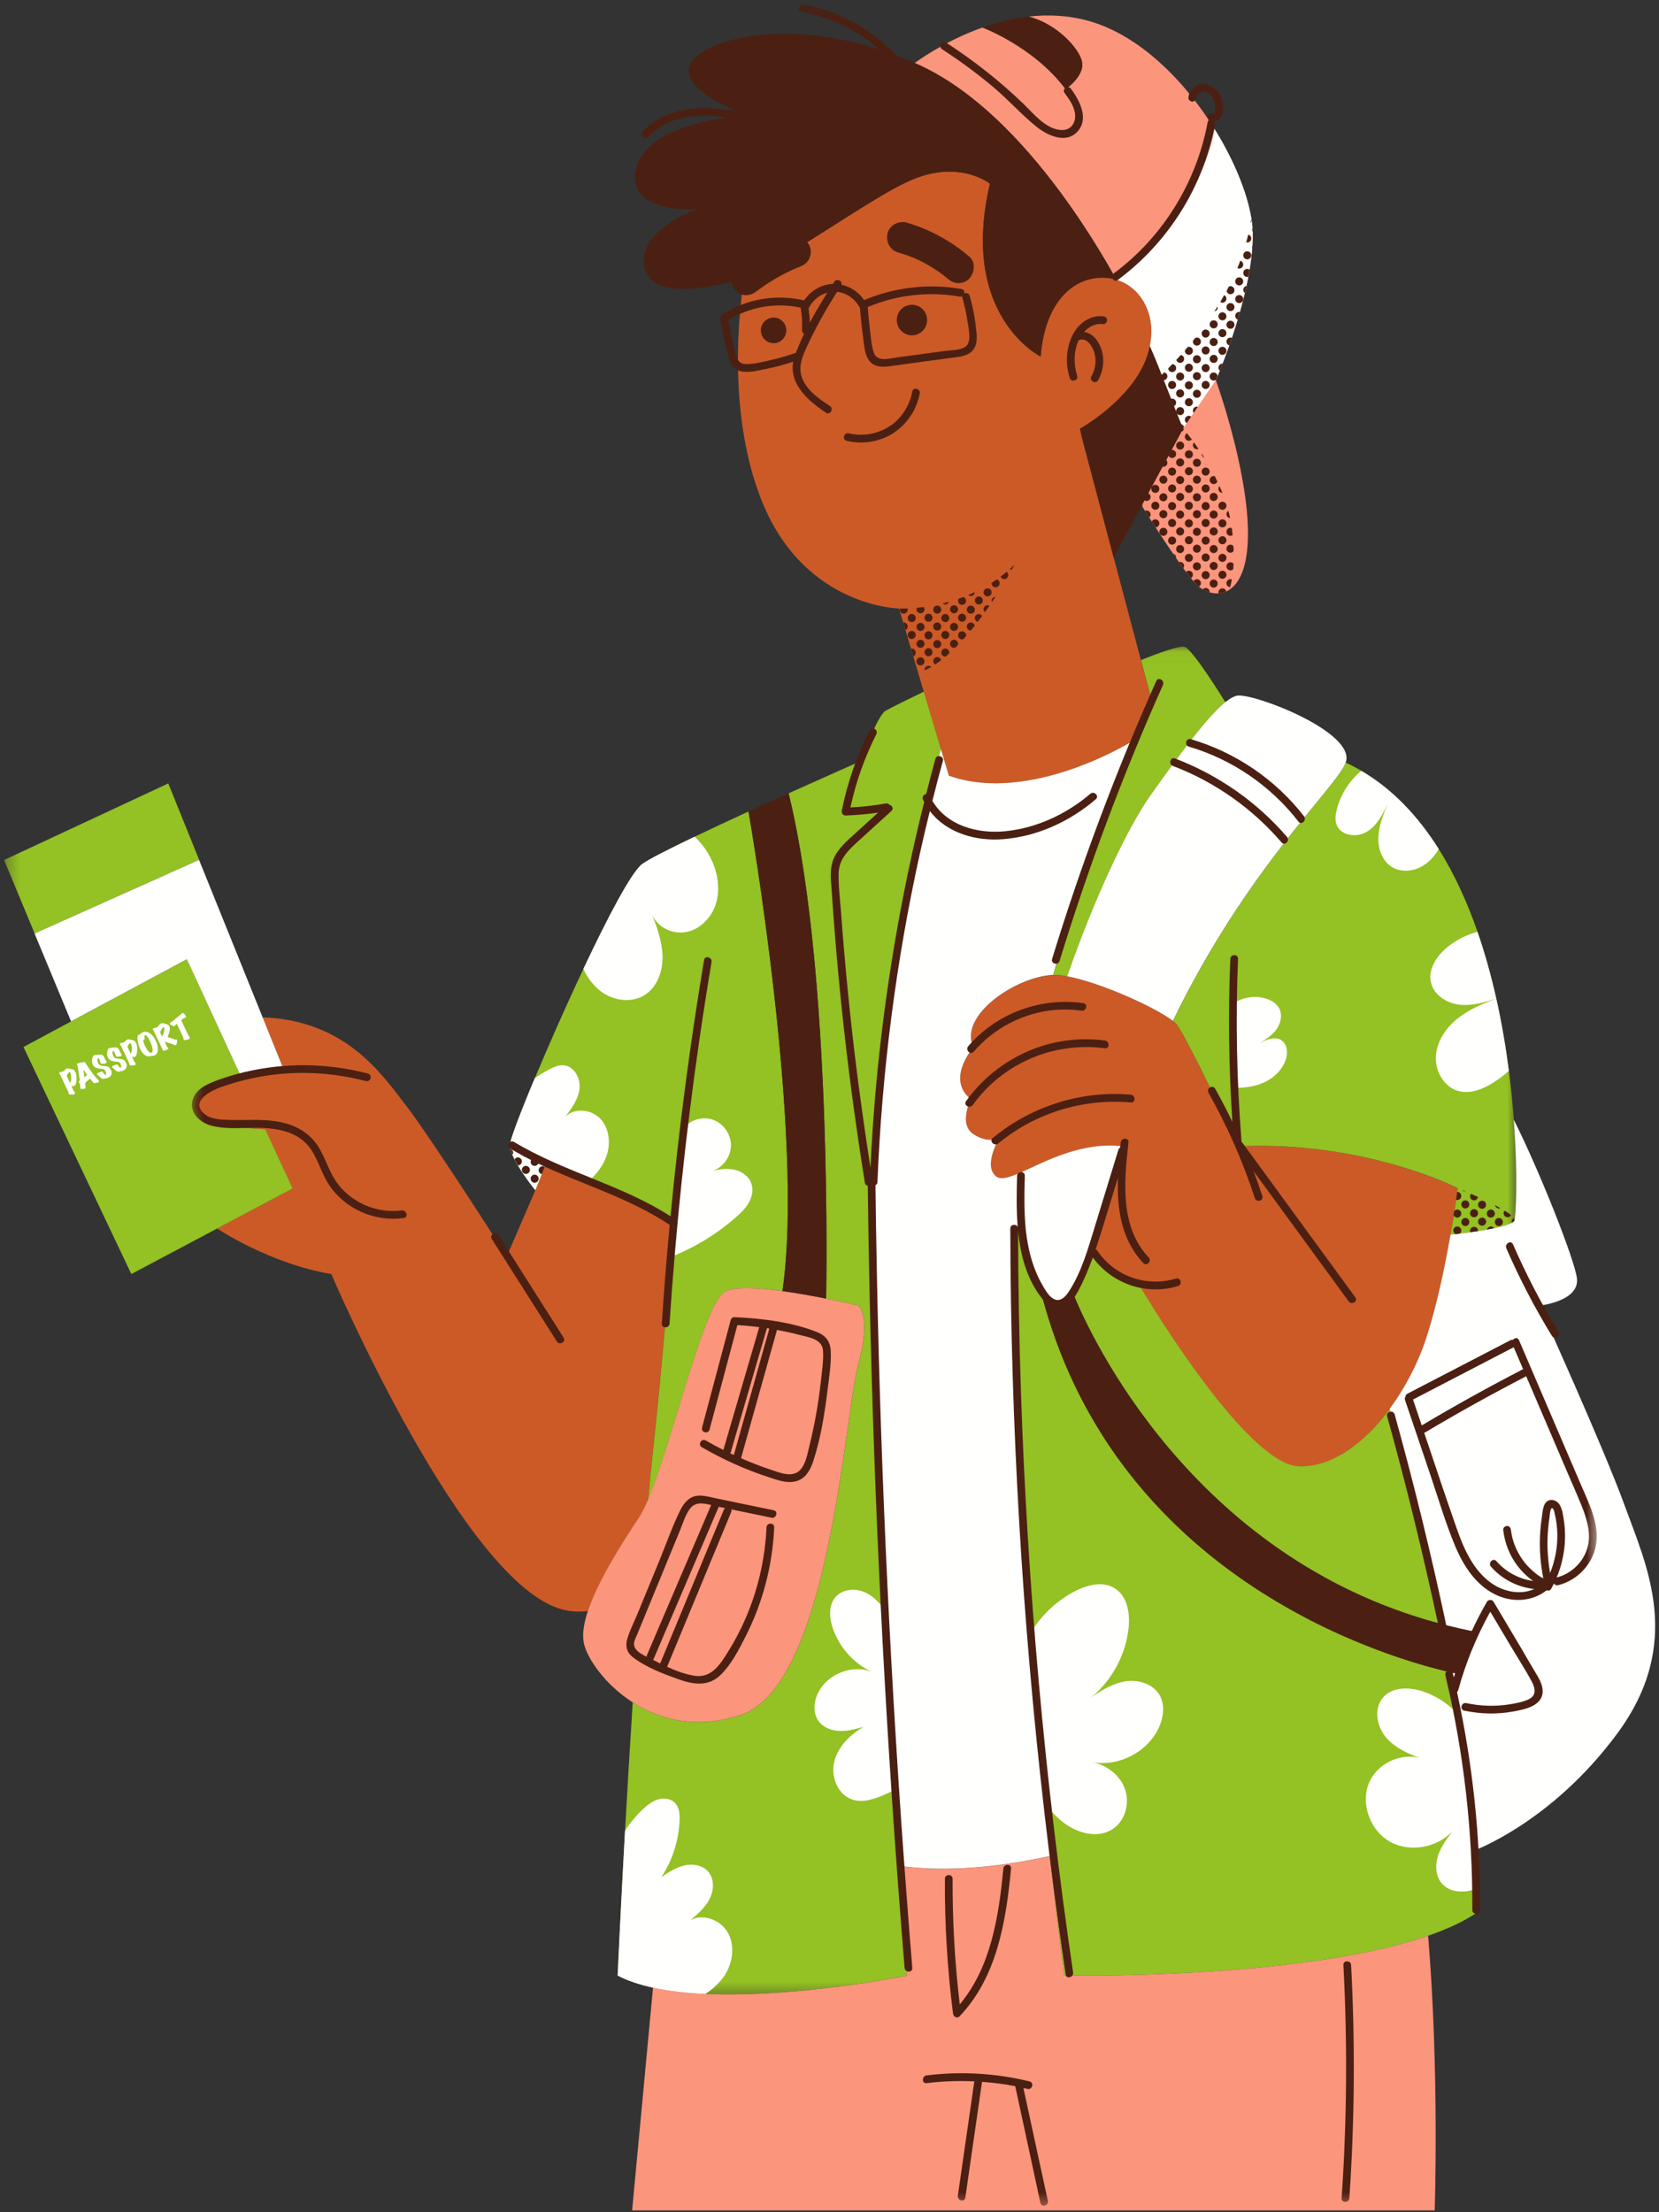
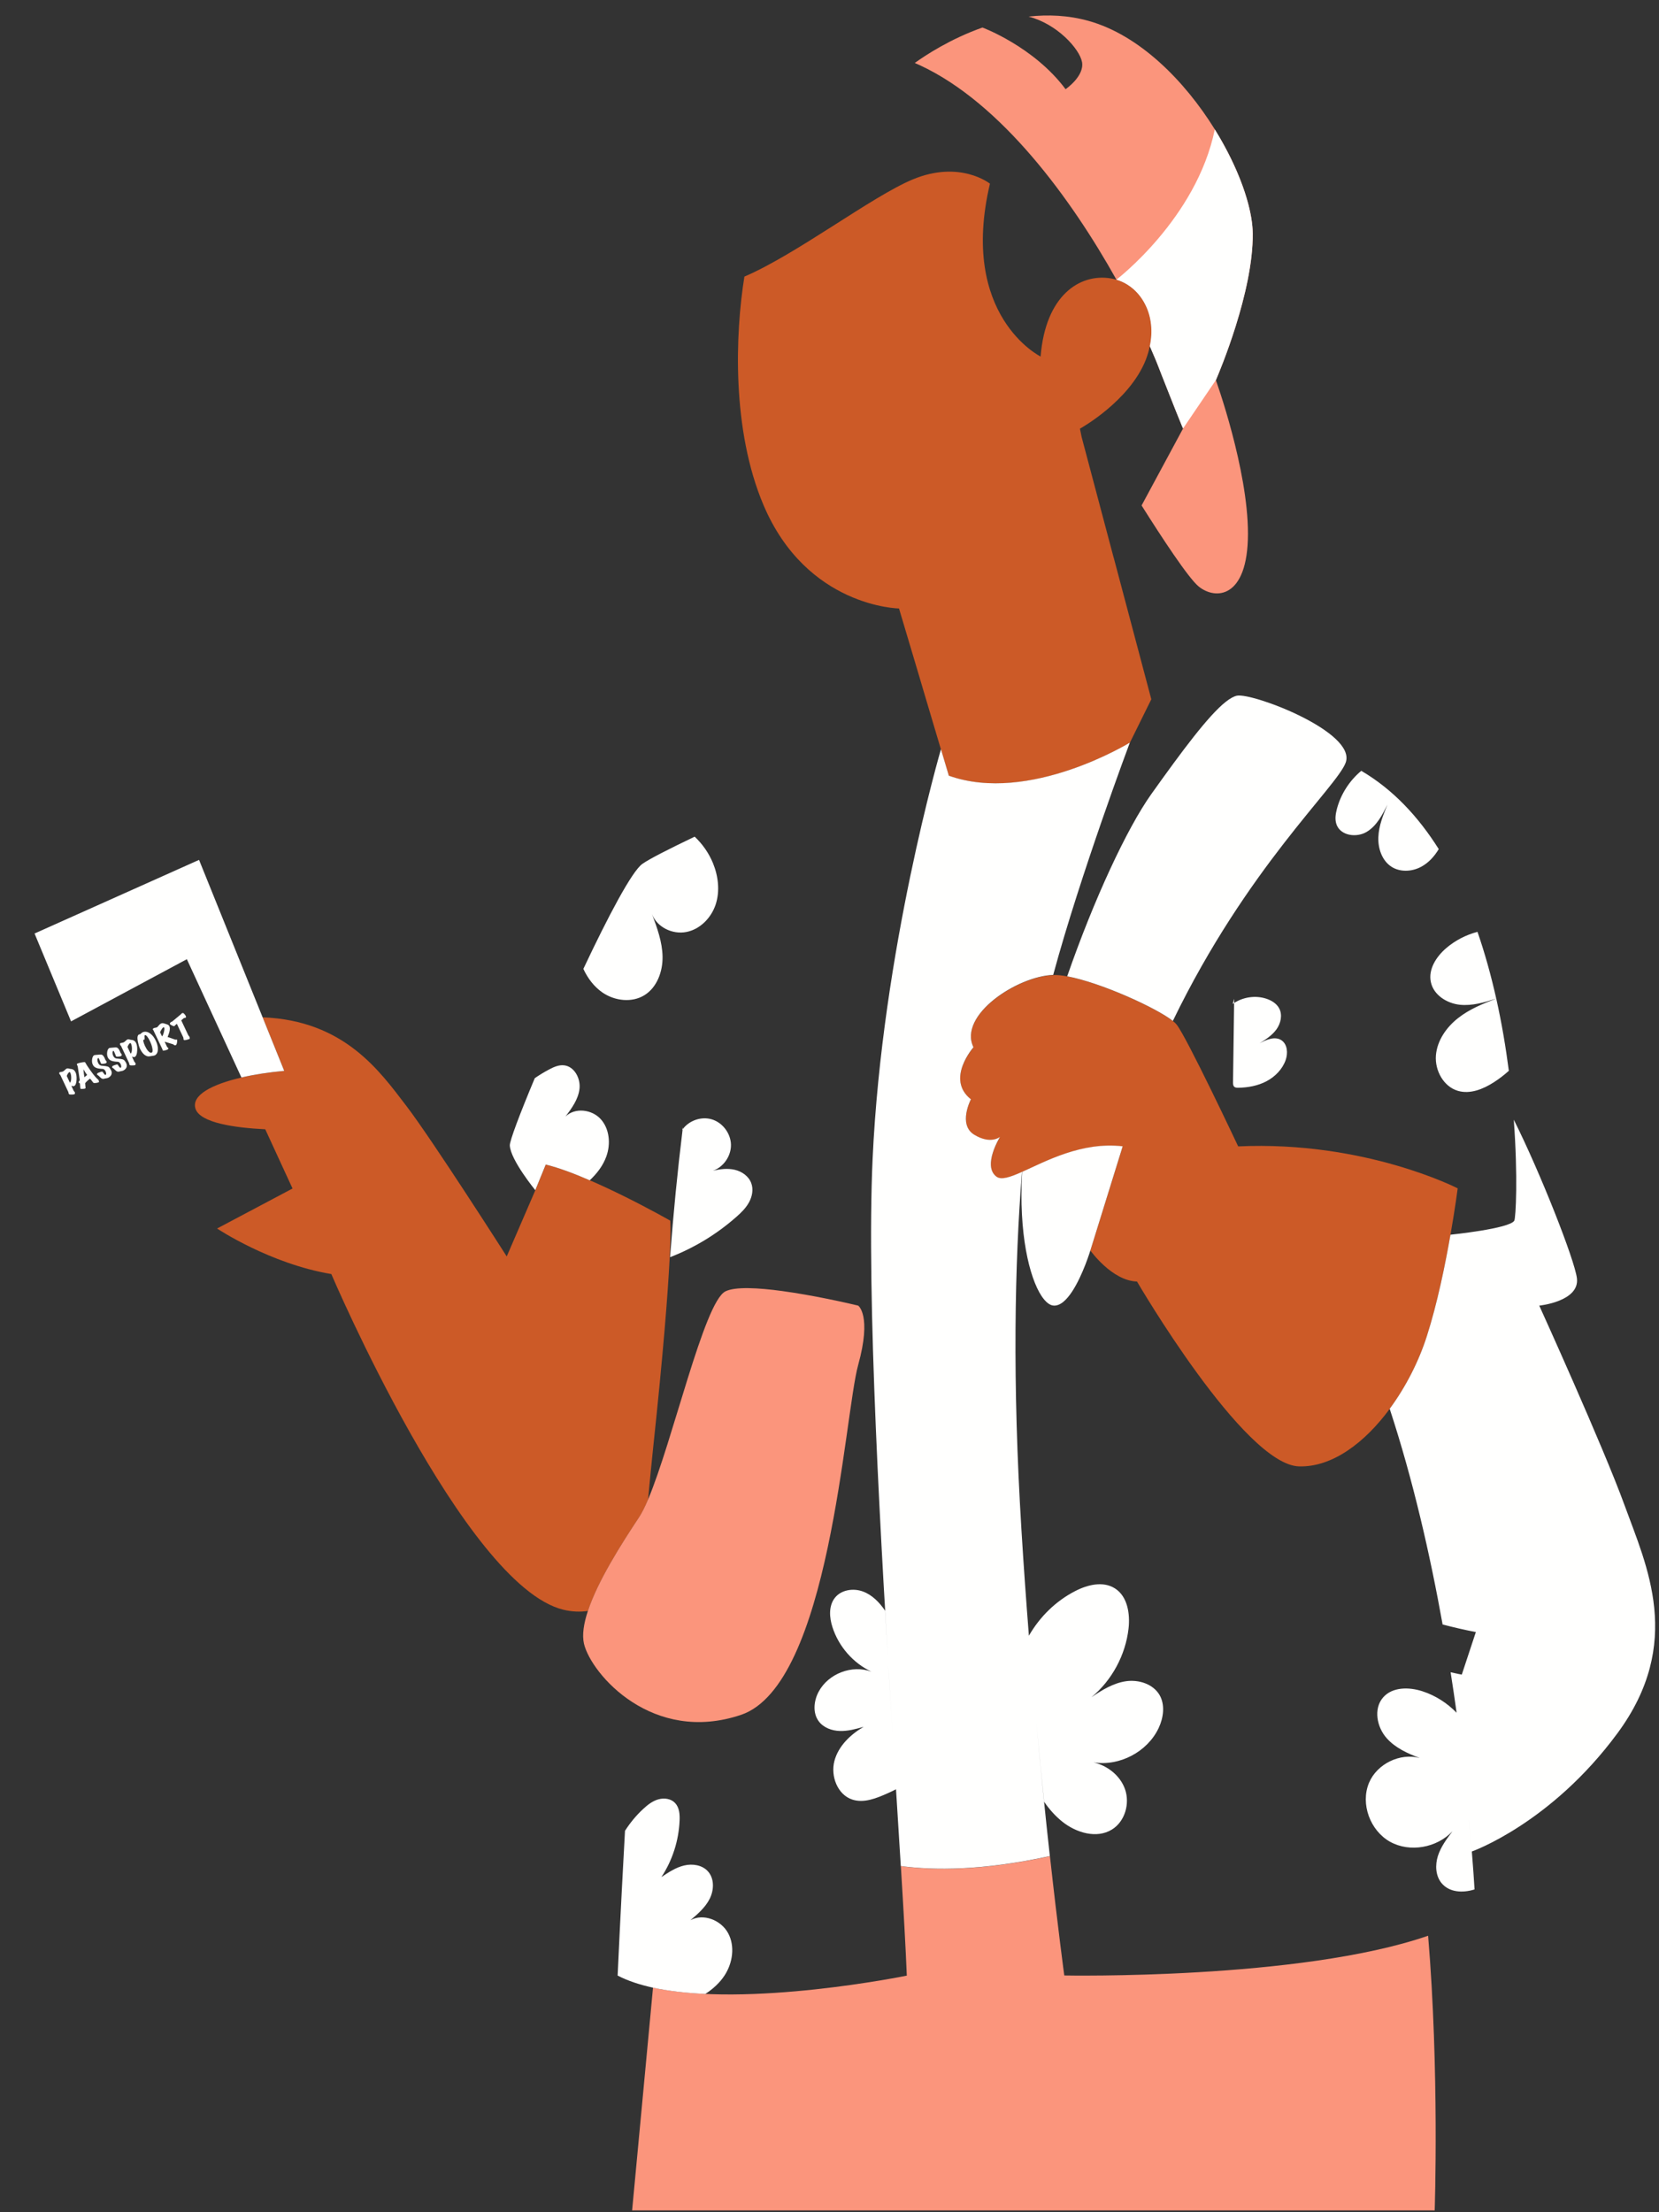
<svg xmlns="http://www.w3.org/2000/svg" width="126" height="168" viewBox="0 0 126 168" fill="none">
  <rect x="0" y="0" width="126" height="168" fill="#333333" stroke="none" />
  <g clip-path="url(#clip0_7592_21452)">
    <path d="M84.58 42.328L87.441 53.105L85.811 56.407C85.811 56.407 78.169 61.1 72.06 58.913L71.461 56.902L70.159 52.526L69.738 51.102L68.279 46.208C68.279 46.208 61.287 46.125 57.988 38.357C55.56 32.632 55.837 25.329 56.537 21.005C60.485 19.32 66.212 14.921 69.319 13.627C72.92 12.128 75.186 13.949 75.186 13.949C72.814 24 79.033 27.076 79.033 27.076C79.408 22.398 82.035 20.765 84.341 21.139C84.494 21.162 84.642 21.197 84.791 21.241C85.764 21.536 86.57 22.249 87.031 23.232C87.433 24.081 87.574 25.136 87.328 26.293C87.257 26.628 87.159 26.97 87.022 27.324C86.397 28.906 85.146 30.213 84.052 31.125C82.957 32.038 82.02 32.554 82.02 32.554L82.149 33.187L84.576 42.328H84.58ZM94.039 87.059C94.039 87.059 90.115 78.721 89.352 77.793C89.29 77.718 89.196 77.631 89.079 77.537C87.828 76.545 83.622 74.628 81.054 74.148C80.85 74.109 80.652 74.082 80.472 74.062C80.319 74.046 80.155 74.043 79.987 74.05C77.231 74.153 72.752 77.115 73.932 79.547C73.932 79.547 71.801 81.959 73.737 83.498C73.737 83.498 72.732 85.418 73.986 86.185C75.242 86.953 75.949 86.35 75.949 86.35C75.949 86.35 74.589 88.546 75.675 89.369C76.039 89.644 76.711 89.415 77.618 89.01C77.622 89.01 77.625 89.007 77.63 89.007C79.432 88.2 82.156 86.704 85.263 87.066L82.812 94.964C82.812 94.964 84.446 97.266 86.354 97.321C86.354 97.321 94.473 111.25 98.667 111.361C101.204 111.427 103.663 109.547 105.547 106.993C106.778 105.324 107.763 103.372 108.365 101.488C109.163 98.989 109.769 96.03 110.163 93.771C110.523 91.718 110.711 90.246 110.711 90.246C110.711 90.246 103.682 86.618 94.039 87.059ZM50.905 92.698C50.905 92.698 44.924 89.286 41.453 88.44L40.659 90.387L38.486 95.416C38.486 95.416 32.822 86.539 30.836 83.95C28.851 81.365 26.158 77.497 19.946 77.257L21.588 81.326C20.451 81.428 19.329 81.597 18.336 81.83C16.108 82.345 14.529 83.163 14.845 84.19C15.186 85.288 17.91 85.65 20.146 85.76L22.218 90.258L16.487 93.296C16.487 93.296 20.494 95.975 25.164 96.754C25.164 96.754 35.23 120.367 42.767 122.24C43.419 122.402 44.049 122.425 44.654 122.339C45.405 120.068 47.183 117.27 48.544 115.22C48.759 114.894 48.985 114.433 49.22 113.883C49.345 112.541 49.47 111.246 49.599 110.019C51.194 95.027 50.905 92.698 50.905 92.698Z" fill="#CC5A27" />
    <mask id="mask0_7592_21452" style="mask-type:luminance" maskUnits="userSpaceOnUse" x="0" y="49" width="116" height="103">
-       <path d="M0.312 49.027H115.187V151.638H0.312V49.027Z" fill="white" />
-     </mask>
+       </mask>
    <g mask="url(#mask0_7592_21452)">
      <path d="M15.123 65.298L2.63 70.889L0.312 65.31L12.782 59.494L15.123 65.298ZM56.85 61.627C55.431 62.28 54.016 62.937 52.765 63.539C50.858 64.451 49.341 65.219 48.794 65.604C47.997 66.164 46.183 69.611 44.311 73.58C42.997 76.359 41.657 79.396 40.621 81.88C39.483 84.594 38.709 86.648 38.724 86.99C38.776 88.088 40.66 90.386 40.66 90.386L41.454 88.439C42.434 88.678 43.611 89.12 44.796 89.635C47.821 90.934 50.909 92.696 50.909 92.696C50.909 92.696 51.198 95.026 49.607 110.017C49.474 111.245 49.349 112.539 49.228 113.881C51.092 109.486 53.473 98.913 55.096 98.075C55.827 97.697 57.581 97.795 59.426 98.047C61.158 86.207 56.85 61.627 56.85 61.627ZM68.057 135.885C67.791 131.706 67.498 127.079 67.224 122.326C66.501 109.753 65.899 96.308 66.275 88.033C66.998 72.176 71.466 56.901 71.466 56.901L70.164 52.525C69.203 52.99 67.674 53.734 67.252 53.981C66.623 54.351 65.376 57.802 65.376 57.802C65.376 57.802 62.925 58.88 59.895 60.245C62.953 72.746 62.816 93.904 62.745 98.618C64.152 98.901 65.18 99.153 65.18 99.153C65.18 99.153 66.236 99.873 65.18 103.663C64.128 107.452 63.034 127.964 56.276 130.234C52.934 131.355 50.115 130.601 48.055 129.278C47.833 132.741 47.633 136.081 47.473 139.037C47.118 145.45 46.914 150.03 46.914 150.03C47.68 150.428 48.591 150.727 49.595 150.947C50.808 151.211 52.163 151.36 53.574 151.423C60.517 151.742 68.87 150.03 68.87 150.03C68.788 147.965 68.628 145.104 68.421 141.716C68.311 139.91 68.186 137.95 68.057 135.885ZM79.995 74.045C80.163 74.037 80.323 74.041 80.48 74.057C80.663 74.077 80.859 74.104 81.062 74.143C83.095 68.292 85.604 62.898 87.457 60.297C89.786 57.03 91.768 54.359 93.098 53.304L93.027 53.269C93.027 53.269 90.533 49.197 89.931 49.11C89.329 49.023 86.66 50.129 86.66 50.129L87.449 53.104L85.815 56.405C85.815 56.405 82.051 66.427 79.995 74.045ZM114.975 85.027C114.889 83.867 114.768 82.619 114.6 81.32C114.373 79.566 114.064 77.712 113.646 75.839C113.646 75.839 113.646 75.836 113.643 75.836C113.263 74.14 112.794 72.432 112.219 70.767C111.445 68.544 110.48 66.403 109.276 64.483C107.736 62.036 105.809 59.954 103.393 58.538C103.01 58.309 102.615 58.101 102.209 57.912C101.533 59.77 94.724 65.885 89.083 77.531C89.2 77.626 89.297 77.712 89.357 77.787C90.119 78.72 94.043 87.053 94.043 87.053C103.687 86.617 110.715 90.237 110.715 90.237L110.711 90.272C110.707 90.288 110.702 90.311 110.699 90.339C110.652 90.709 110.473 92.031 110.167 93.763C110.167 93.763 111.293 93.648 112.462 93.459C113.63 93.266 114.843 93.003 115.014 92.696C115.128 92.496 115.3 89.367 114.975 85.027ZM98.675 111.351C94.481 111.241 86.363 97.312 86.363 97.312C84.455 97.257 82.821 94.954 82.821 94.954C82.821 94.954 82.254 96.832 81.437 98.079C81.437 98.079 88.805 117.953 109.573 123.368C108.619 118.06 107.322 112.366 105.555 106.987C103.67 109.537 101.212 111.418 98.675 111.351ZM112.001 143.487C111.953 142.731 111.887 141.76 111.793 140.607C111.575 137.923 111.219 134.259 110.641 130.073C110.499 129.077 110.347 128.046 110.183 126.996C105.735 125.989 85.088 120.201 79.232 98.755L79.115 98.425C78.177 97.016 77.364 93.637 77.638 88.993C77.634 88.993 77.63 88.997 77.626 88.997C77.067 95.938 76.887 104.898 77.583 116.179C77.751 118.937 77.946 121.633 78.15 124.222C78.514 128.85 78.92 133.138 79.303 136.837C79.451 138.309 79.6 139.69 79.74 140.961C80.359 146.552 80.831 150.023 80.831 150.023C80.831 150.023 98.737 150.372 108.467 147.004C109.874 146.516 111.113 145.95 112.098 145.297C112.098 145.297 112.075 144.647 112.001 143.487ZM20.15 85.759C17.914 85.649 15.19 85.287 14.849 84.189C14.529 83.162 16.113 82.343 18.34 81.828L14.197 72.844L5.402 77.567L1.783 79.511L9.975 96.753L16.495 93.294L22.226 90.256L20.15 85.759Z" fill="#94C123" />
    </g>
    <path d="M108.464 147.003C109.324 157.225 108.964 167.862 108.964 167.862H48.009L49.596 150.945C56.769 152.508 68.871 150.033 68.871 150.033C68.788 147.963 68.628 145.102 68.42 141.718C70.922 142.052 74.644 142.077 79.741 140.959C80.359 146.551 80.832 150.021 80.832 150.021C80.832 150.021 98.734 150.37 108.464 147.003ZM92.363 28.828C92.601 28.27 95.192 22.171 95.146 17.735C95.126 15.694 94.048 12.703 92.265 9.827C89.99 6.156 86.558 2.674 82.689 1.591C81.133 1.154 79.585 1.096 78.119 1.26C80.281 1.812 81.996 3.712 82.18 4.716C82.372 5.789 80.93 6.774 80.93 6.774C78.522 3.539 74.617 2.091 74.617 2.091C72.173 2.953 70.282 4.204 69.476 4.782C69.547 4.814 69.617 4.845 69.688 4.877C69.746 4.9 69.805 4.928 69.867 4.955C76.094 7.847 81.406 15.174 84.791 21.238C85.765 21.529 86.57 22.245 87.031 23.229C87.434 24.078 87.574 25.133 87.328 26.29C87.461 26.589 87.586 26.876 87.699 27.152C87.703 27.156 87.703 27.156 87.703 27.16C87.82 27.435 87.926 27.695 88.02 27.942C89.153 30.838 89.607 31.961 89.779 32.373C89.814 32.448 89.838 32.503 89.853 32.539L89.861 32.527C89.861 32.527 89.869 32.546 89.876 32.566C89.876 32.57 89.876 32.57 89.876 32.574C89.881 32.586 89.881 32.589 89.881 32.594C89.876 32.594 89.869 32.578 89.853 32.542L86.703 38.386C88.216 40.789 90.267 43.918 91.045 44.544C91.683 45.059 92.597 45.28 93.36 44.791C94.149 44.288 94.782 43.021 94.782 40.522C94.782 35.608 92.343 28.868 92.343 28.868L92.363 28.828ZM56.272 130.232C63.03 127.966 64.125 107.454 65.177 103.661C66.228 99.871 65.177 99.151 65.177 99.151C65.177 99.151 64.149 98.9 62.738 98.616C61.745 98.416 60.568 98.203 59.419 98.046C57.574 97.793 55.818 97.699 55.087 98.073C53.465 98.911 51.085 109.484 49.217 113.88C48.982 114.43 48.755 114.891 48.54 115.217C47.18 117.267 45.401 120.065 44.651 122.336C44.335 123.291 44.198 124.157 44.353 124.83C44.624 125.975 45.941 127.923 48.044 129.272C50.111 130.599 52.93 131.354 56.272 130.232Z" fill="#FB957C" />
    <path d="M5.366 81.178C5.342 81.178 5.3 81.166 5.237 81.15C5.186 81.135 5.143 81.131 5.104 81.138C5.084 81.143 5.069 81.15 5.049 81.158C5.018 81.174 4.975 81.206 4.92 81.264C4.866 81.319 4.815 81.355 4.772 81.374C4.74 81.387 4.697 81.399 4.638 81.406C4.58 81.414 4.549 81.418 4.541 81.422C4.498 81.442 4.49 81.489 4.513 81.56C4.517 81.572 4.529 81.583 4.549 81.603C4.568 81.623 4.58 81.635 4.584 81.642L5.194 82.937C5.201 82.952 5.206 82.98 5.209 83.012C5.217 83.059 5.229 83.087 5.252 83.098C5.287 83.118 5.361 83.125 5.467 83.122C5.569 83.118 5.635 83.11 5.658 83.094C5.682 83.079 5.694 83.05 5.694 83.012C5.69 82.972 5.686 82.949 5.678 82.937C5.671 82.925 5.651 82.906 5.628 82.878C5.608 82.858 5.597 82.839 5.589 82.819L5.42 82.461C5.455 82.469 5.495 82.477 5.534 82.484C5.572 82.492 5.6 82.492 5.623 82.48C5.741 82.425 5.803 82.264 5.815 81.992C5.827 81.753 5.8 81.567 5.741 81.442C5.663 81.272 5.538 81.181 5.366 81.178ZM5.311 82.225L5.072 81.717C5.084 81.662 5.112 81.599 5.155 81.536C5.197 81.473 5.232 81.434 5.268 81.418C5.295 81.406 5.318 81.422 5.342 81.473C5.385 81.567 5.409 81.698 5.409 81.859C5.409 82.043 5.377 82.166 5.311 82.225ZM7.476 82.008C7.336 81.898 7.136 81.67 6.886 81.319C6.683 81.037 6.542 80.82 6.46 80.666C6.425 80.651 6.335 80.658 6.194 80.683C6.054 80.71 5.952 80.737 5.886 80.769C5.858 80.781 5.843 80.792 5.838 80.804C5.831 80.82 5.838 80.847 5.858 80.882C5.881 80.926 5.897 80.957 5.901 80.977L6.061 82.032C5.999 82.115 5.968 82.165 5.975 82.185C5.98 82.193 5.98 82.201 5.983 82.209C5.999 82.236 6.026 82.26 6.069 82.276C6.073 82.303 6.081 82.386 6.089 82.52C6.092 82.61 6.1 82.665 6.116 82.685C6.124 82.693 6.175 82.697 6.272 82.693C6.371 82.689 6.437 82.681 6.468 82.661C6.475 82.658 6.483 82.653 6.483 82.65C6.499 82.63 6.503 82.606 6.499 82.587C6.495 82.567 6.491 82.547 6.488 82.524C6.48 82.417 6.475 82.331 6.468 82.26C6.488 82.225 6.546 82.165 6.632 82.083C6.722 82 6.792 81.945 6.843 81.914C6.89 81.965 6.945 82.035 7.008 82.122C7.054 82.189 7.085 82.225 7.101 82.233C7.145 82.252 7.206 82.252 7.293 82.241C7.375 82.233 7.437 82.213 7.485 82.193C7.5 82.185 7.511 82.178 7.519 82.17C7.523 82.153 7.519 82.13 7.511 82.107C7.492 82.052 7.485 82.02 7.476 82.008ZM6.417 81.808C6.405 81.776 6.389 81.686 6.371 81.536C6.351 81.394 6.339 81.284 6.335 81.201C6.389 81.299 6.445 81.391 6.503 81.477C6.519 81.505 6.558 81.555 6.62 81.635C6.507 81.725 6.437 81.78 6.417 81.808ZM8.446 81.299C8.493 81.402 8.5 81.505 8.462 81.603C8.422 81.701 8.344 81.784 8.219 81.847C8.188 81.862 8.153 81.874 8.114 81.879C8.039 81.89 8 81.898 8 81.898C7.961 81.906 7.926 81.917 7.887 81.925C7.848 81.934 7.813 81.934 7.774 81.922C7.719 81.906 7.664 81.867 7.602 81.804C7.531 81.729 7.48 81.686 7.457 81.67C7.442 81.666 7.417 81.65 7.391 81.63C7.375 81.611 7.371 81.591 7.375 81.564C7.379 81.536 7.386 81.517 7.398 81.505C7.406 81.497 7.422 81.489 7.445 81.477C7.496 81.454 7.559 81.43 7.637 81.406C7.715 81.382 7.757 81.374 7.774 81.382C7.785 81.387 7.82 81.434 7.879 81.517C7.93 81.595 7.973 81.63 8.004 81.63C8.012 81.63 8.02 81.63 8.023 81.626C8.051 81.615 8.063 81.58 8.063 81.528C8.063 81.473 8.047 81.422 8.02 81.363C7.961 81.241 7.887 81.178 7.789 81.174C7.57 81.166 7.402 81.138 7.297 81.091C7.171 81.04 7.082 80.946 7.031 80.816C6.988 80.706 6.976 80.584 6.995 80.442C7.015 80.301 7.062 80.203 7.128 80.147C7.16 80.123 7.273 80.108 7.472 80.096C7.519 80.092 7.57 80.088 7.621 80.085C7.672 80.08 7.715 80.088 7.757 80.108C7.82 80.139 7.879 80.214 7.937 80.332C7.949 80.356 7.965 80.387 7.98 80.43C7.996 80.47 8.008 80.497 8.016 80.513C8.023 80.52 8.036 80.537 8.055 80.552C8.071 80.565 8.079 80.58 8.086 80.595C8.114 80.658 8.102 80.706 8.055 80.737C8.028 80.753 7.973 80.769 7.883 80.781C7.785 80.796 7.719 80.792 7.68 80.773C7.676 80.769 7.668 80.757 7.656 80.733C7.645 80.714 7.625 80.663 7.597 80.588C7.566 80.509 7.546 80.458 7.527 80.422C7.5 80.364 7.476 80.336 7.465 80.344C7.422 80.367 7.398 80.415 7.398 80.49C7.398 80.565 7.414 80.639 7.449 80.714C7.508 80.839 7.59 80.91 7.688 80.926C7.797 80.938 7.91 80.95 8.02 80.962C8.125 80.974 8.208 81.001 8.262 81.037C8.325 81.095 8.387 81.181 8.446 81.299ZM9.591 80.753C9.638 80.856 9.645 80.957 9.607 81.056C9.568 81.154 9.49 81.237 9.364 81.299C9.333 81.316 9.298 81.328 9.259 81.331C9.185 81.343 9.145 81.351 9.145 81.355C9.107 81.363 9.071 81.374 9.033 81.382C8.993 81.391 8.957 81.391 8.919 81.379C8.864 81.363 8.809 81.324 8.747 81.261C8.676 81.186 8.625 81.143 8.602 81.127C8.586 81.123 8.563 81.107 8.536 81.088C8.52 81.068 8.516 81.048 8.52 81.02C8.524 80.993 8.531 80.974 8.543 80.962C8.551 80.954 8.567 80.946 8.591 80.934C8.642 80.91 8.704 80.887 8.782 80.864C8.86 80.839 8.903 80.832 8.919 80.839C8.931 80.844 8.965 80.891 9.024 80.974C9.075 81.052 9.118 81.088 9.15 81.088C9.157 81.088 9.165 81.088 9.169 81.083C9.196 81.072 9.208 81.037 9.208 80.985C9.208 80.93 9.193 80.879 9.165 80.82C9.107 80.698 9.032 80.635 8.934 80.631C8.716 80.623 8.548 80.595 8.442 80.548C8.317 80.497 8.227 80.402 8.176 80.273C8.133 80.163 8.122 80.041 8.14 79.899C8.16 79.757 8.208 79.659 8.274 79.604C8.305 79.58 8.419 79.565 8.617 79.553C8.665 79.549 8.716 79.545 8.766 79.541C8.817 79.537 8.86 79.545 8.903 79.565C8.965 79.596 9.024 79.671 9.083 79.789C9.094 79.812 9.106 79.844 9.126 79.887C9.142 79.927 9.153 79.954 9.161 79.97C9.169 79.978 9.181 79.993 9.2 80.01C9.216 80.021 9.224 80.037 9.231 80.053C9.259 80.116 9.247 80.163 9.2 80.194C9.173 80.21 9.118 80.226 9.028 80.238C8.931 80.253 8.864 80.249 8.825 80.23C8.821 80.226 8.813 80.214 8.802 80.191C8.79 80.171 8.77 80.12 8.743 80.045C8.716 79.97 8.692 79.915 8.673 79.879C8.645 79.821 8.622 79.793 8.61 79.801C8.567 79.824 8.543 79.872 8.543 79.947C8.543 80.021 8.559 80.096 8.594 80.171C8.653 80.296 8.735 80.367 8.833 80.383C8.942 80.395 9.056 80.407 9.165 80.419C9.271 80.43 9.353 80.458 9.407 80.493C9.47 80.548 9.536 80.631 9.591 80.753ZM9.978 78.97C9.954 78.97 9.911 78.963 9.849 78.943C9.798 78.927 9.756 78.923 9.716 78.927C9.696 78.931 9.681 78.939 9.662 78.947C9.63 78.963 9.591 78.994 9.533 79.053C9.478 79.108 9.427 79.143 9.384 79.163C9.353 79.175 9.31 79.187 9.251 79.195C9.193 79.203 9.161 79.206 9.153 79.211C9.11 79.231 9.102 79.277 9.122 79.349C9.126 79.36 9.137 79.372 9.157 79.392C9.177 79.407 9.188 79.423 9.193 79.43L9.802 80.726C9.81 80.741 9.818 80.769 9.818 80.8C9.822 80.847 9.837 80.875 9.861 80.887C9.896 80.907 9.97 80.914 10.076 80.91C10.177 80.907 10.244 80.899 10.267 80.882C10.291 80.867 10.302 80.839 10.299 80.8C10.299 80.761 10.291 80.733 10.283 80.726C10.275 80.714 10.256 80.694 10.232 80.666C10.213 80.647 10.201 80.627 10.193 80.608L10.025 80.249C10.06 80.257 10.099 80.266 10.139 80.273C10.177 80.281 10.205 80.281 10.228 80.269C10.345 80.214 10.408 80.053 10.419 79.781C10.431 79.541 10.404 79.356 10.345 79.231C10.275 79.069 10.15 78.978 9.978 78.97ZM9.924 80.021L9.685 79.513C9.696 79.459 9.724 79.399 9.767 79.332C9.81 79.269 9.845 79.231 9.88 79.214C9.908 79.203 9.931 79.218 9.954 79.269C9.998 79.364 10.021 79.494 10.021 79.655C10.021 79.84 9.99 79.958 9.924 80.021ZM11.421 78.498C11.233 78.357 11.049 78.317 10.87 78.377C10.853 78.38 10.838 78.388 10.827 78.396C10.795 78.412 10.736 78.459 10.647 78.538C10.635 78.541 10.619 78.545 10.599 78.55C10.58 78.553 10.564 78.558 10.553 78.561C10.444 78.613 10.412 78.789 10.467 79.085C10.51 79.305 10.564 79.49 10.631 79.636C10.716 79.816 10.815 79.958 10.924 80.06C11.049 80.174 11.182 80.234 11.319 80.226C11.424 80.21 11.498 80.198 11.55 80.191C11.589 80.186 11.632 80.178 11.675 80.171C11.718 80.163 11.753 80.151 11.78 80.135C11.916 80.048 11.991 79.899 11.991 79.683C11.995 79.486 11.944 79.274 11.839 79.049C11.729 78.809 11.592 78.624 11.421 78.498ZM11.502 79.947C11.432 79.966 11.35 79.922 11.252 79.816C11.167 79.722 11.092 79.6 11.018 79.447C10.928 79.254 10.881 79.093 10.877 78.963C10.885 78.959 10.901 78.959 10.916 78.963C10.932 78.967 10.944 78.963 10.951 78.959C10.982 78.943 10.99 78.884 10.979 78.778C10.967 78.671 10.979 78.616 11.014 78.608C11.061 78.601 11.119 78.64 11.19 78.731C11.256 78.814 11.319 78.923 11.385 79.065C11.483 79.269 11.545 79.455 11.573 79.623C11.612 79.816 11.584 79.922 11.502 79.947ZM13.375 78.951C13.344 78.951 13.324 78.951 13.309 78.951C13.007 78.841 12.816 78.778 12.73 78.751C12.898 78.357 12.941 78.081 12.859 77.924C12.832 77.872 12.789 77.837 12.733 77.81C12.73 77.806 12.672 77.786 12.558 77.751C12.515 77.739 12.472 77.723 12.425 77.711C12.378 77.699 12.335 77.699 12.292 77.707C12.269 77.716 12.245 77.723 12.222 77.731C12.167 77.759 12.109 77.806 12.053 77.88C11.995 77.955 11.956 77.995 11.932 78.01C11.909 78.026 11.862 78.038 11.792 78.05C11.725 78.061 11.682 78.073 11.667 78.085C11.616 78.116 11.596 78.156 11.612 78.191C11.612 78.196 11.619 78.199 11.627 78.207C11.635 78.211 11.643 78.223 11.647 78.231L12.339 79.695C12.347 79.714 12.355 79.73 12.355 79.741C12.358 79.757 12.358 79.766 12.362 79.773C12.374 79.797 12.429 79.793 12.527 79.769C12.621 79.749 12.687 79.726 12.726 79.703C12.781 79.671 12.796 79.636 12.777 79.592C12.773 79.58 12.758 79.568 12.733 79.549C12.71 79.53 12.695 79.513 12.687 79.498L12.503 79.108L13.149 79.305C13.18 79.324 13.199 79.337 13.21 79.352C13.258 79.384 13.309 79.392 13.352 79.372C13.395 79.352 13.426 79.281 13.446 79.159C13.464 79.038 13.461 78.967 13.438 78.947C13.414 78.951 13.395 78.951 13.375 78.951ZM12.449 78.377C12.406 78.545 12.358 78.656 12.307 78.707L12.155 78.388C12.261 78.171 12.347 78.046 12.413 78.015C12.436 78.003 12.456 78.01 12.468 78.038C12.499 78.093 12.492 78.207 12.449 78.377ZM14.368 78.703C14.38 78.715 14.391 78.742 14.403 78.786C14.415 78.832 14.415 78.868 14.403 78.888C14.399 78.892 14.395 78.895 14.383 78.9C14.337 78.923 14.266 78.943 14.176 78.967C14.071 78.99 14.008 78.998 13.981 78.987C13.949 78.97 13.934 78.935 13.934 78.884C13.934 78.837 13.93 78.809 13.922 78.789L13.433 77.751L13.301 77.861C13.293 77.865 13.284 77.877 13.273 77.897C13.261 77.916 13.25 77.924 13.238 77.928C13.203 77.935 13.136 77.916 13.046 77.869C12.953 77.822 12.906 77.782 12.902 77.751C12.898 77.716 12.921 77.672 12.969 77.629C12.98 77.617 13 77.609 13.023 77.601C13.046 77.593 13.066 77.586 13.078 77.578L13.73 77.035C13.738 77.031 13.754 77.011 13.781 76.98C13.801 76.96 13.82 76.944 13.84 76.94C13.883 76.925 13.918 76.928 13.941 76.948C13.957 76.96 13.984 76.988 14.02 77.026C14.059 77.074 14.09 77.118 14.11 77.161C14.126 77.192 14.133 77.216 14.129 77.236C14.129 77.255 14.11 77.274 14.067 77.299C14.055 77.302 14.035 77.306 14.012 77.306C13.989 77.306 13.969 77.31 13.957 77.322L13.766 77.487L14.286 78.589C14.297 78.624 14.329 78.664 14.368 78.703ZM19.945 77.255L21.587 81.324C20.45 81.426 19.328 81.595 18.336 81.827L14.192 72.844L5.397 77.566L2.625 70.893L15.118 65.301L19.945 77.255ZM123.398 114.349C121.748 109.807 116.906 99.152 116.906 99.152C116.906 99.152 119.985 98.841 119.766 97.07C119.594 95.681 116.991 89.056 114.97 85.03C115.295 89.37 115.123 92.498 115.009 92.699C114.661 93.309 110.162 93.766 110.162 93.766C109.768 96.024 109.166 98.983 108.364 101.482C107.763 103.366 106.777 105.318 105.546 106.986C107.313 112.365 108.614 118.059 109.565 123.367C110.385 123.579 111.225 123.777 112.09 123.942L111.022 127.172C111.022 127.172 110.722 127.121 110.174 126.995C110.339 128.045 110.491 129.073 110.628 130.068C109.905 129.329 109.021 128.758 108.036 128.439C107.02 128.108 105.749 128.097 105.046 128.907C104.295 129.766 104.569 131.178 105.335 132.02C105.992 132.748 106.906 133.161 107.829 133.507C106.344 133.098 104.581 133.944 103.975 135.392C103.307 136.994 104.068 139.024 105.573 139.866C107.083 140.704 109.126 140.327 110.315 139.071C109.877 139.649 109.431 140.247 109.209 140.94C108.989 141.633 109.025 142.455 109.49 143.013C110.077 143.718 111.097 143.769 111.991 143.486C111.945 142.731 111.879 141.759 111.785 140.606C111.676 139.284 111.534 137.725 111.351 135.982C111.534 137.725 111.679 139.284 111.785 140.606C111.785 140.606 117.781 138.496 122.842 131.63C127.909 124.764 125.047 118.893 123.398 114.349ZM111.292 135.384C111.304 135.494 111.316 135.6 111.327 135.707C111.316 135.6 111.304 135.491 111.292 135.384ZM102.204 57.915C101.528 59.772 94.719 65.884 89.078 77.53C87.827 76.539 83.621 74.623 81.053 74.142C83.085 68.291 85.595 62.897 87.448 60.296C89.778 57.03 91.76 54.358 93.088 53.303C93.417 53.044 93.706 52.879 93.948 52.831C95.172 52.607 103.044 55.605 102.204 57.915ZM77.633 88.993C79.435 88.186 82.159 86.69 85.267 87.052L82.816 94.95C82.816 94.95 82.249 96.827 81.432 98.074C81.01 98.716 80.521 99.192 80.009 99.148C79.717 99.125 79.407 98.873 79.106 98.424C78.172 97.015 77.359 93.636 77.633 88.993ZM84.79 21.238C84.79 21.238 90.88 16.592 92.263 9.828C93.725 12.184 94.71 14.616 95.031 16.54C95.105 16.965 95.141 17.367 95.144 17.736C95.191 22.172 92.6 28.27 92.362 28.829L92.342 28.869L89.86 32.528L89.852 32.54C89.837 32.504 89.812 32.449 89.778 32.374C89.617 31.989 89.207 30.977 88.218 28.463C88.155 28.297 88.089 28.125 88.018 27.944C87.924 27.696 87.819 27.436 87.702 27.161C87.702 27.157 87.702 27.157 87.698 27.153C87.584 26.877 87.46 26.59 87.327 26.291C87.573 25.134 87.432 24.079 87.03 23.23C86.569 22.246 85.763 21.53 84.79 21.238ZM44.306 73.579C46.178 69.61 47.992 66.163 48.789 65.604C49.336 65.218 50.853 64.451 52.761 63.538C53.355 64.101 53.831 64.778 54.145 65.537C54.554 66.529 54.688 67.665 54.356 68.685C54.019 69.704 53.171 70.577 52.123 70.778C51.076 70.983 49.887 70.412 49.516 69.409C49.907 70.459 50.302 71.534 50.321 72.655C50.337 73.777 49.903 74.973 48.961 75.566C48.004 76.169 46.698 76.016 45.763 75.378C45.119 74.933 44.638 74.296 44.306 73.579ZM45.616 84.979C46.291 85.715 46.393 86.86 46.057 87.805C45.807 88.513 45.342 89.119 44.791 89.634C43.606 89.119 42.429 88.677 41.449 88.438L40.655 90.385C40.655 90.385 38.771 88.087 38.72 86.989C38.704 86.647 39.478 84.594 40.616 81.879C40.964 81.638 41.327 81.418 41.698 81.221C42.05 81.032 42.441 80.859 42.836 80.902C43.626 80.985 44.106 81.902 44.012 82.693C43.919 83.487 43.422 84.165 42.946 84.798C43.653 84.094 44.939 84.24 45.616 84.979ZM57.056 89.847C57.233 90.322 57.131 90.865 56.885 91.31C56.642 91.755 56.271 92.113 55.891 92.443C54.418 93.738 52.718 94.769 50.892 95.473C51.135 92.227 51.451 88.989 51.846 85.758C52.343 85.085 53.269 84.766 54.066 85.007C54.883 85.255 55.497 86.069 55.516 86.931C55.532 87.792 54.95 88.63 54.145 88.91C54.688 88.78 55.259 88.709 55.802 88.835C56.345 88.961 56.861 89.319 57.056 89.847ZM51.866 85.597C51.858 85.652 51.854 85.707 51.846 85.762C51.834 85.778 51.818 85.793 51.807 85.809L51.866 85.597ZM55.302 146.811C55.837 147.803 55.645 149.077 55.028 150.022C54.653 150.592 54.14 151.052 53.569 151.423C52.158 151.36 50.803 151.21 49.59 150.946C48.586 150.726 47.675 150.427 46.909 150.029C46.909 150.029 47.113 145.449 47.468 139.036C47.859 138.422 48.328 137.855 48.864 137.363C49.199 137.052 49.571 136.765 50.009 136.644C50.447 136.521 50.966 136.592 51.275 136.926C51.596 137.269 51.635 137.78 51.615 138.249C51.553 139.772 51.072 141.279 50.232 142.55C50.775 142.187 51.33 141.817 51.963 141.668C52.597 141.518 53.335 141.629 53.769 142.116C54.262 142.664 54.234 143.533 53.902 144.194C53.574 144.851 52.999 145.347 52.44 145.823C53.425 145.281 54.77 145.819 55.302 146.811ZM85.517 127.676C84.556 127.817 83.699 128.341 82.894 128.892C84.454 127.601 85.485 125.684 85.713 123.67C85.838 122.549 85.634 121.238 84.688 120.632C83.793 120.054 82.6 120.341 81.659 120.83C80.193 121.581 78.966 122.785 78.144 124.221C77.941 121.632 77.746 118.936 77.578 116.178C76.882 104.897 77.062 95.937 77.621 88.996C76.714 89.401 76.042 89.63 75.678 89.355C74.588 88.532 75.952 86.336 75.952 86.336C75.952 86.336 75.245 86.939 73.99 86.171C72.735 85.404 73.74 83.484 73.74 83.484C71.8 81.949 73.934 79.533 73.934 79.533C72.754 77.106 77.234 74.139 79.99 74.036C82.05 66.419 85.81 56.396 85.81 56.396C85.81 56.396 78.172 61.091 72.063 58.907L71.465 56.896C71.465 56.896 66.996 72.171 66.273 88.029C65.796 98.475 66.884 117.15 67.806 131.914C67.615 128.849 67.415 125.618 67.224 122.32C66.798 121.695 66.247 121.124 65.547 120.865C64.811 120.589 63.889 120.727 63.405 121.345C62.928 121.955 62.986 122.836 63.225 123.571C63.697 125.04 64.792 126.291 66.176 126.948C64.717 126.405 62.912 127.093 62.174 128.475C61.806 129.168 61.712 130.076 62.177 130.71C62.54 131.205 63.178 131.437 63.791 131.454C64.405 131.472 65.003 131.304 65.593 131.138C64.585 131.725 63.666 132.606 63.369 133.743C63.076 134.884 63.603 136.277 64.71 136.655C65.602 136.962 66.567 136.564 67.43 136.179C67.638 136.084 67.853 135.986 68.052 135.88C68.181 137.946 68.306 139.905 68.415 141.711C70.917 142.046 74.639 142.069 79.735 140.952C79.419 138.095 79.067 134.684 78.72 130.902C78.915 133.004 79.11 134.991 79.301 136.828C79.689 137.398 80.15 137.914 80.689 138.347C81.749 139.189 83.293 139.649 84.445 138.941C85.439 138.335 85.83 136.966 85.442 135.868C85.076 134.838 84.114 134.085 83.054 133.838C85.021 134.152 87.15 133.043 88.003 131.221C88.37 130.434 88.5 129.462 88.061 128.711C87.565 127.877 86.475 127.538 85.517 127.676ZM78.595 129.549C78.629 129.958 78.669 130.367 78.704 130.769C78.669 130.364 78.629 129.958 78.595 129.549ZM109.834 72.006C110.518 71.419 111.343 70.994 112.214 70.766C112.79 72.431 113.258 74.139 113.638 75.835C112.739 76.126 111.804 76.401 110.866 76.302C109.881 76.196 108.88 75.559 108.674 74.587C108.462 73.615 109.083 72.651 109.834 72.006ZM110.749 77.31C111.605 76.637 112.625 76.22 113.641 75.838C114.059 77.711 114.368 79.565 114.595 81.319C114.244 81.635 113.868 81.925 113.47 82.181C112.648 82.713 111.651 83.114 110.722 82.839C109.635 82.516 108.971 81.296 109.056 80.159C109.146 79.022 109.854 78.007 110.749 77.31ZM103.795 63.176C103.036 63.628 101.856 63.475 101.523 62.653C101.368 62.267 101.43 61.834 101.536 61.433C101.833 60.304 102.497 59.281 103.388 58.537C105.804 59.953 107.731 62.035 109.271 64.482C108.939 65.041 108.489 65.537 107.915 65.836C107.223 66.202 106.335 66.245 105.679 65.821C104.959 65.352 104.647 64.424 104.686 63.562C104.721 62.7 105.053 61.885 105.382 61.091C104.987 61.885 104.557 62.724 103.795 63.176ZM97.643 80.509C97.392 81.21 96.837 81.772 96.184 82.115C95.532 82.457 94.785 82.595 94.046 82.606C93.936 82.606 93.811 82.602 93.733 82.524C93.651 82.441 93.647 82.311 93.647 82.193C93.674 80.186 93.702 78.179 93.73 76.169C94.445 75.709 95.364 75.579 96.172 75.842C96.572 75.972 96.962 76.212 97.158 76.586C97.415 77.082 97.275 77.716 96.947 78.171C96.618 78.624 96.138 78.939 95.661 79.231C96.181 78.951 96.837 78.671 97.329 79.002C97.787 79.312 97.826 79.99 97.643 80.509ZM93.737 75.85C93.737 75.957 93.733 76.066 93.733 76.173C93.694 76.196 93.656 76.216 93.62 76.244L93.737 75.85Z" fill="#FFFFFE" />
    <mask id="mask1_7592_21452" style="mask-type:luminance" maskUnits="userSpaceOnUse" x="14" y="0" width="108" height="168">
-       <path d="M14.398 0.18H121.371V167.546H14.398V0.18Z" fill="white" />
+       <path d="M14.398 0.18H121.371H14.398V0.18Z" fill="white" />
    </mask>
    <g mask="url(#mask1_7592_21452)">
      <path d="M89.857 32.548L86.707 38.392L84.584 42.331L82.024 32.561C82.024 32.561 85.781 30.491 87.027 27.326C87.164 26.977 87.261 26.635 87.332 26.3C87.466 26.599 87.59 26.886 87.704 27.162C87.704 27.165 87.707 27.17 87.707 27.173C87.821 27.449 87.926 27.708 88.024 27.953C88.094 28.13 88.161 28.303 88.227 28.468C88.29 28.409 88.357 28.342 88.423 28.279C88.56 28.311 88.665 28.424 88.665 28.574C88.665 28.732 88.544 28.858 88.388 28.873C88.603 29.42 88.786 29.888 88.943 30.29C88.97 30.282 88.994 30.274 89.021 30.274C89.189 30.274 89.326 30.412 89.326 30.581C89.326 30.699 89.26 30.797 89.161 30.848C89.228 31.014 89.286 31.159 89.341 31.297C89.334 31.273 89.326 31.25 89.326 31.222C89.326 31.053 89.463 30.915 89.631 30.915C89.799 30.915 89.935 31.053 89.935 31.222C89.935 31.392 89.799 31.529 89.631 31.529C89.517 31.529 89.423 31.466 89.372 31.376C89.365 31.352 89.353 31.333 89.345 31.309C89.572 31.872 89.705 32.202 89.783 32.387C89.818 32.458 89.842 32.513 89.857 32.548ZM52.888 15.9C52.145 16.191 48.853 17.6 48.892 19.756C48.935 21.912 51.035 22.369 54.822 21.578C55.048 21.531 55.287 21.464 55.537 21.382C55.573 21.633 55.685 21.901 55.865 22.07C56.088 22.274 56.382 22.428 56.695 22.416C57.027 22.4 57.261 22.274 57.519 22.073C57.456 22.121 57.398 22.168 57.336 22.216C58.301 21.468 59.356 20.85 60.474 20.362C60.557 20.331 60.638 20.296 60.721 20.264C61.014 20.149 61.256 20.005 61.42 19.721C61.569 19.469 61.631 19.095 61.537 18.812C61.491 18.662 61.408 18.521 61.303 18.39C64.282 16.546 67.338 14.453 69.324 13.626C72.924 12.127 75.191 13.948 75.191 13.948C72.819 23.998 79.037 27.075 79.037 27.075C79.412 22.4 82.04 20.764 84.35 21.138C84.404 21.145 84.455 21.165 84.51 21.176C84.584 21.307 84.733 21.382 84.885 21.267C88.724 18.427 91.413 14.161 92.281 9.439C92.296 9.349 92.277 9.274 92.234 9.215C92.511 9.175 92.75 8.955 92.832 8.652C92.933 8.286 92.887 7.838 92.765 7.484C92.636 7.106 92.398 6.776 92.054 6.57C91.737 6.386 91.339 6.319 90.991 6.457C90.585 6.618 90.291 6.976 90.26 7.421C90.248 7.578 90.4 7.716 90.553 7.716C90.722 7.716 90.834 7.582 90.846 7.421C90.846 7.409 90.846 7.405 90.846 7.401C90.85 7.381 90.854 7.366 90.858 7.346C90.858 7.342 90.889 7.259 90.874 7.303C90.909 7.228 90.925 7.204 90.968 7.161C91.049 7.075 91.147 7.015 91.265 6.988C91.327 6.972 91.354 6.972 91.445 6.976C91.479 6.976 91.479 6.976 91.53 6.992C91.562 7 91.597 7.007 91.628 7.019C91.745 7.058 91.871 7.145 91.964 7.248C92.168 7.456 92.269 7.779 92.288 8.078C92.296 8.228 92.304 8.404 92.257 8.53C92.265 8.514 92.207 8.62 92.234 8.585C92.222 8.597 92.21 8.609 92.199 8.62C92.194 8.62 92.194 8.62 92.191 8.625C92.179 8.633 92.163 8.64 92.151 8.648C92.171 8.64 92.168 8.64 92.151 8.645C92.148 8.645 92.144 8.645 92.133 8.645C91.996 8.597 91.843 8.625 91.765 8.758C91.702 8.869 91.722 9.03 91.82 9.12C91.773 9.156 91.734 9.207 91.718 9.286C90.877 13.85 88.309 18.009 84.588 20.764C84.568 20.776 84.561 20.795 84.545 20.811C81.152 14.838 75.945 7.791 69.867 4.965C69.809 4.938 69.746 4.91 69.687 4.887C69.617 4.855 69.547 4.824 69.477 4.792C69.011 4.583 68.554 4.399 68.096 4.226C66.224 2.231 63.742 0.842 61.045 0.338C60.678 0.267 60.517 0.838 60.889 0.908C63.074 1.306 65.107 2.305 66.764 3.746C59.2 1.31 53.043 3.131 52.391 4.957C51.851 6.468 54.459 7.822 55.913 8.447C53.391 7.979 50.729 8.042 48.81 9.979C48.544 10.246 48.959 10.667 49.224 10.396C50.858 8.746 53.094 8.593 55.26 8.927C52.938 9.226 48.927 10.183 48.313 12.791C47.493 16.274 52.888 15.9 52.888 15.9ZM62.745 98.618C62.82 93.904 62.956 72.746 59.895 60.245H59.892L56.85 61.627C56.85 61.627 61.158 86.208 59.427 98.048C60.572 98.205 61.752 98.418 62.745 98.618ZM69.386 19.579C69.398 19.583 69.41 19.591 69.421 19.595C69.418 19.591 69.414 19.591 69.406 19.587C69.403 19.583 69.394 19.583 69.386 19.579ZM69.328 19.556C69.347 19.563 69.367 19.571 69.39 19.579C69.335 19.556 69.289 19.532 69.383 19.575C69.39 19.579 69.403 19.583 69.41 19.587C69.426 19.595 69.445 19.603 69.461 19.606C69.453 19.603 69.437 19.599 69.426 19.591C69.5 19.623 69.574 19.658 69.649 19.693C69.837 19.78 70.02 19.874 70.2 19.968C70.54 20.154 70.872 20.35 71.192 20.571C71.352 20.681 71.509 20.791 71.665 20.909C71.685 20.925 71.705 20.94 71.712 20.948C71.799 21.015 71.88 21.086 71.963 21.157C72.205 21.362 72.463 21.503 72.791 21.503C73.08 21.503 73.42 21.374 73.62 21.157C74.019 20.721 74.12 19.914 73.62 19.488C72.22 18.3 70.614 17.411 68.847 16.903C68.257 16.734 67.546 17.108 67.404 17.73C67.264 18.36 67.592 19.001 68.226 19.182C68.601 19.288 68.969 19.41 69.328 19.556ZM69.289 29.731C69.097 30.75 68.53 31.691 67.686 32.289C66.752 32.95 65.564 33.17 64.457 32.907C64.09 32.82 63.934 33.387 64.301 33.477C65.556 33.776 66.92 33.548 67.983 32.8C68.952 32.116 69.632 31.061 69.855 29.888C69.926 29.519 69.36 29.361 69.289 29.731ZM81.919 25.848C82.485 25.549 82.962 26.276 83.103 26.74C83.29 27.354 83.213 28.024 82.891 28.578C82.7 28.909 83.208 29.204 83.396 28.878C83.826 28.137 83.916 27.197 83.599 26.398C83.442 25.997 83.2 25.615 82.829 25.387C82.677 25.293 82.508 25.233 82.333 25.21C82.7 24.801 83.204 24.541 83.791 24.612C83.951 24.631 84.084 24.462 84.084 24.316C84.084 24.14 83.947 24.042 83.791 24.022C82.767 23.899 81.86 24.608 81.434 25.497C80.96 26.485 80.917 27.657 81.242 28.697C81.356 29.059 81.922 28.905 81.809 28.539C81.539 27.673 81.539 26.697 81.911 25.856C81.911 25.859 81.914 25.851 81.919 25.848ZM73.893 26.591C73.519 27.044 72.9 27.087 72.362 27.162C71.545 27.272 70.728 27.382 69.906 27.492C69.117 27.599 68.327 27.713 67.538 27.815C66.995 27.886 66.408 27.881 66.036 27.414C65.642 26.921 65.626 26.127 65.541 25.529C65.442 24.813 65.368 24.092 65.313 23.369C65.298 23.352 65.282 23.337 65.267 23.314C64.927 22.68 64.285 22.243 63.578 22.165C62.71 23.518 61.928 24.922 61.256 26.386C60.857 27.256 60.564 28.059 61.034 28.964C61.467 29.794 62.276 30.329 63.031 30.833C63.343 31.041 63.05 31.553 62.734 31.345C61.369 30.431 59.943 29.192 60.243 27.472C59.587 27.685 58.923 27.87 58.246 28.004C57.617 28.13 56.839 28.35 56.202 28.177C55.507 27.984 55.365 27.28 55.213 26.662C55.01 25.856 54.845 25.041 54.717 24.218C54.697 24.08 54.733 23.962 54.85 23.884C56.682 22.696 58.954 22.314 61.077 22.814C61.557 22.082 62.386 21.593 63.262 21.558C63.297 21.503 63.331 21.448 63.367 21.397C63.559 21.11 63.996 21.334 63.902 21.618C64.598 21.767 65.231 22.196 65.63 22.791C67.972 21.806 70.528 21.511 73.034 21.952C73.221 21.983 73.272 22.145 73.233 22.286C73.382 22.216 73.585 22.251 73.647 22.46C73.862 23.207 74.019 23.962 74.105 24.738C74.179 25.332 74.308 26.092 73.893 26.591ZM61.408 23.435C61.463 23.789 61.494 24.143 61.502 24.502C61.917 23.723 62.37 22.963 62.839 22.223C62.217 22.392 61.686 22.845 61.408 23.435ZM61.072 25.351C60.978 25.301 60.904 25.198 60.908 25.092C60.94 24.505 60.908 23.924 60.806 23.364C58.934 22.955 56.964 23.298 55.327 24.297C55.432 24.922 55.55 25.544 55.698 26.162C55.822 26.69 55.873 27.59 56.55 27.642C57.179 27.685 57.875 27.496 58.484 27.358C59.133 27.213 59.771 27.027 60.4 26.811C60.415 26.808 60.427 26.808 60.443 26.808C60.631 26.311 60.842 25.831 61.072 25.351ZM73.491 24.466C73.405 23.844 73.264 23.231 73.092 22.625C73.08 22.578 73.076 22.535 73.085 22.495C73.03 22.522 72.967 22.542 72.893 22.526C70.543 22.113 68.101 22.392 65.904 23.317C65.947 23.924 66.005 24.529 66.084 25.131C66.154 25.67 66.185 26.284 66.373 26.8C66.638 27.516 67.553 27.22 68.124 27.145C68.722 27.064 69.324 26.984 69.922 26.902C70.548 26.815 71.177 26.733 71.802 26.646C72.26 26.583 73.049 26.615 73.405 26.261C73.788 25.883 73.557 24.934 73.491 24.466ZM58.755 24.116C58.219 24.116 57.785 24.553 57.785 25.088C57.785 25.623 58.219 26.064 58.755 26.064C59.29 26.064 59.72 25.627 59.72 25.088C59.72 24.549 59.286 24.116 58.755 24.116ZM69.261 23.144C68.624 23.144 68.109 23.663 68.109 24.305C68.109 24.946 68.624 25.466 69.261 25.466C69.898 25.466 70.415 24.946 70.415 24.305C70.415 23.663 69.898 23.144 69.261 23.144ZM77.044 42.893C76.93 43.004 76.818 43.11 76.7 43.212C76.739 43.243 76.786 43.263 76.837 43.275C76.958 43.059 77.029 42.921 77.044 42.893ZM76.282 43.983C76.356 43.983 76.427 43.951 76.478 43.904C76.509 43.849 76.54 43.794 76.571 43.743C76.575 43.72 76.583 43.7 76.583 43.676C76.583 43.57 76.528 43.484 76.446 43.428C76.298 43.554 76.145 43.672 75.996 43.786C76.044 43.901 76.153 43.983 76.282 43.983ZM74.702 46.269C74.702 46.36 74.742 46.438 74.804 46.493C74.921 46.328 75.039 46.163 75.148 46.001C75.105 45.978 75.058 45.962 75.007 45.962C74.839 45.962 74.702 46.1 74.702 46.269ZM75.922 44.29C75.922 44.152 75.828 44.038 75.704 44.002C75.574 44.093 75.445 44.18 75.316 44.263C75.316 44.275 75.308 44.282 75.308 44.293C75.308 44.463 75.445 44.6 75.613 44.6C75.781 44.6 75.922 44.459 75.922 44.29ZM75.602 45.325C75.441 45.333 75.312 45.466 75.312 45.627C75.312 45.663 75.321 45.699 75.332 45.73C75.425 45.592 75.516 45.459 75.602 45.325ZM75.312 44.986C75.312 44.817 75.176 44.68 75.007 44.68C74.839 44.68 74.702 44.817 74.702 44.986C74.702 45.155 74.839 45.293 75.007 45.293C75.176 45.293 75.312 45.155 75.312 44.986ZM74.343 45.293C74.175 45.293 74.038 45.431 74.038 45.6C74.038 45.77 74.175 45.907 74.343 45.907C74.511 45.907 74.648 45.77 74.648 45.6C74.648 45.431 74.511 45.293 74.343 45.293ZM72.459 46.576C72.627 46.576 72.764 46.438 72.764 46.269C72.764 46.1 72.627 45.962 72.459 45.962C72.291 45.962 72.154 46.1 72.154 46.269C72.154 46.438 72.291 46.576 72.459 46.576ZM73.733 45.265C73.897 45.265 74.03 45.132 74.034 44.966C73.866 45.045 73.702 45.12 73.537 45.187C73.593 45.235 73.659 45.265 73.733 45.265ZM73.162 45.341C73.045 45.384 72.931 45.427 72.814 45.466C72.783 45.514 72.764 45.569 72.764 45.627C72.764 45.797 72.9 45.934 73.068 45.934C73.237 45.934 73.374 45.797 73.374 45.627C73.374 45.49 73.284 45.38 73.162 45.341ZM73.733 45.989C73.565 45.989 73.428 46.127 73.428 46.297C73.428 46.466 73.565 46.604 73.733 46.604C73.901 46.604 74.038 46.466 74.038 46.297C74.038 46.127 73.901 45.989 73.733 45.989ZM72.459 48.583C72.291 48.583 72.154 48.721 72.154 48.89C72.154 49.059 72.291 49.197 72.459 49.197C72.498 49.197 72.533 49.189 72.568 49.173C72.627 49.114 72.686 49.055 72.745 48.996C72.756 48.961 72.768 48.925 72.768 48.886C72.764 48.721 72.627 48.583 72.459 48.583ZM74.257 47.229C74.37 47.079 74.484 46.93 74.593 46.78C74.539 46.694 74.448 46.635 74.339 46.635C74.171 46.635 74.034 46.773 74.034 46.941C74.038 47.076 74.132 47.19 74.257 47.229ZM73.068 46.604C72.9 46.604 72.764 46.742 72.764 46.911C72.764 47.079 72.9 47.217 73.068 47.217C73.237 47.217 73.374 47.079 73.374 46.911C73.374 46.742 73.237 46.604 73.068 46.604ZM73.733 47.272C73.565 47.272 73.428 47.41 73.428 47.579C73.428 47.749 73.565 47.886 73.733 47.886C73.831 47.768 73.928 47.646 74.027 47.524C73.999 47.383 73.882 47.272 73.733 47.272ZM73.068 48.556C73.108 48.556 73.143 48.547 73.178 48.531C73.237 48.465 73.299 48.398 73.358 48.331C73.365 48.303 73.374 48.276 73.374 48.248C73.374 48.079 73.237 47.941 73.068 47.941C72.9 47.941 72.764 48.079 72.764 48.248C72.764 48.418 72.9 48.556 73.068 48.556ZM72.459 47.3C72.291 47.3 72.154 47.438 72.154 47.607C72.154 47.776 72.291 47.914 72.459 47.914C72.627 47.914 72.764 47.776 72.764 47.607C72.764 47.438 72.627 47.3 72.459 47.3ZM72.08 45.699C71.916 45.745 71.755 45.789 71.595 45.828C71.649 45.876 71.716 45.907 71.794 45.907C71.928 45.907 72.037 45.82 72.08 45.699ZM70.157 46.1C69.969 46.124 69.793 46.144 69.629 46.159C69.617 46.194 69.606 46.23 69.606 46.269C69.606 46.438 69.743 46.576 69.911 46.576C70.078 46.576 70.215 46.438 70.215 46.269C70.215 46.206 70.192 46.147 70.157 46.1ZM71.185 46.604C71.352 46.604 71.489 46.466 71.489 46.297C71.489 46.127 71.352 45.989 71.185 45.989C71.017 45.989 70.88 46.127 70.88 46.297C70.88 46.466 71.017 46.604 71.185 46.604ZM71.794 47.914C71.626 47.914 71.489 48.051 71.489 48.221C71.489 48.39 71.626 48.528 71.794 48.528C71.963 48.528 72.099 48.39 72.099 48.221C72.099 48.051 71.963 47.914 71.794 47.914ZM69.911 48.583C69.743 48.583 69.606 48.721 69.606 48.89C69.606 49.059 69.743 49.197 69.911 49.197C70.078 49.197 70.215 49.059 70.215 48.89C70.215 48.721 70.078 48.583 69.911 48.583ZM71.794 46.631C71.626 46.631 71.489 46.769 71.489 46.938C71.489 47.107 71.626 47.245 71.794 47.245C71.963 47.245 72.099 47.107 72.099 46.938C72.099 46.769 71.963 46.631 71.794 46.631ZM70.52 46.604C70.352 46.604 70.215 46.742 70.215 46.911C70.215 47.079 70.352 47.217 70.52 47.217C70.688 47.217 70.825 47.079 70.825 46.911C70.825 46.742 70.688 46.604 70.52 46.604ZM71.185 47.886C71.352 47.886 71.489 47.749 71.489 47.579C71.489 47.41 71.352 47.272 71.185 47.272C71.017 47.272 70.88 47.41 70.88 47.579C70.88 47.749 71.017 47.886 71.185 47.886ZM70.52 47.941C70.352 47.941 70.215 48.079 70.215 48.248C70.215 48.418 70.352 48.556 70.52 48.556C70.688 48.556 70.825 48.418 70.825 48.248C70.825 48.079 70.688 47.941 70.52 47.941ZM71.185 48.611C71.017 48.611 70.88 48.748 70.88 48.917C70.88 49.086 71.017 49.224 71.185 49.224C71.352 49.224 71.489 49.086 71.489 48.917C71.489 48.748 71.352 48.611 71.185 48.611ZM69.911 47.3C69.743 47.3 69.606 47.438 69.606 47.607C69.606 47.776 69.743 47.914 69.911 47.914C70.078 47.914 70.215 47.776 70.215 47.607C70.215 47.438 70.078 47.3 69.911 47.3ZM71.794 49.865C71.802 49.865 71.814 49.862 71.822 49.862C71.912 49.787 71.997 49.712 72.083 49.634C72.091 49.609 72.099 49.586 72.099 49.559C72.099 49.39 71.963 49.252 71.794 49.252C71.626 49.252 71.489 49.39 71.489 49.559C71.489 49.727 71.626 49.865 71.794 49.865ZM70.825 49.531C70.825 49.362 70.688 49.224 70.52 49.224C70.352 49.224 70.215 49.362 70.215 49.531C70.215 49.7 70.352 49.838 70.52 49.838C70.688 49.838 70.825 49.7 70.825 49.531ZM71.185 49.893C71.017 49.893 70.88 50.031 70.88 50.2C70.88 50.31 70.942 50.405 71.028 50.46C71.177 50.362 71.329 50.251 71.474 50.141C71.446 49.999 71.329 49.893 71.185 49.893ZM70.728 50.649C70.672 50.598 70.598 50.562 70.52 50.562C70.352 50.562 70.215 50.699 70.215 50.869C70.215 50.885 70.223 50.897 70.223 50.908C70.391 50.834 70.559 50.747 70.728 50.649ZM69.911 50.535C70.078 50.535 70.215 50.397 70.215 50.227C70.215 50.058 70.078 49.92 69.911 49.92C69.743 49.92 69.606 50.058 69.606 50.227C69.606 50.397 69.743 50.535 69.911 50.535ZM68.941 46.297C68.941 46.265 68.933 46.234 68.921 46.206C68.64 46.218 68.444 46.214 68.347 46.21C68.339 46.238 68.332 46.265 68.332 46.297C68.332 46.466 68.468 46.604 68.636 46.604C68.804 46.604 68.941 46.466 68.941 46.297ZM69.246 47.914C69.078 47.914 68.941 48.051 68.941 48.221C68.941 48.39 69.078 48.528 69.246 48.528C69.414 48.528 69.551 48.39 69.551 48.221C69.551 48.051 69.414 47.914 69.246 47.914ZM69.246 46.631C69.078 46.631 68.941 46.769 68.941 46.938C68.941 47.107 69.078 47.245 69.246 47.245C69.414 47.245 69.551 47.107 69.551 46.938C69.551 46.769 69.414 46.631 69.246 46.631ZM68.941 47.579C68.941 47.41 68.804 47.272 68.636 47.272C68.624 47.272 68.612 47.277 68.604 47.28L68.773 47.851C68.87 47.8 68.941 47.697 68.941 47.579ZM69.246 49.252C69.226 49.252 69.211 49.26 69.195 49.264L69.367 49.842C69.477 49.795 69.551 49.689 69.551 49.563C69.551 49.39 69.414 49.252 69.246 49.252ZM92.844 38.714C93.011 38.714 93.148 38.577 93.148 38.407C93.148 38.238 93.011 38.1 92.844 38.1C92.676 38.1 92.539 38.238 92.539 38.407C92.539 38.577 92.676 38.714 92.844 38.714ZM92.84 37.427C92.77 37.254 92.695 37.085 92.621 36.916C92.57 36.971 92.539 37.042 92.539 37.121C92.539 37.29 92.671 37.427 92.84 37.427ZM92.844 41.334C93.011 41.334 93.148 41.197 93.148 41.028C93.148 40.859 93.011 40.721 92.844 40.721C92.676 40.721 92.539 40.859 92.539 41.028C92.539 41.197 92.676 41.334 92.844 41.334ZM93.427 39.347C93.387 39.163 93.344 38.974 93.293 38.793C93.207 38.848 93.148 38.939 93.148 39.048C93.148 39.206 93.273 39.336 93.427 39.347ZM93.453 40.693C93.516 40.693 93.57 40.67 93.618 40.638C93.602 40.469 93.582 40.296 93.559 40.115C93.559 40.111 93.559 40.103 93.555 40.1C93.524 40.088 93.488 40.08 93.453 40.08C93.285 40.08 93.148 40.218 93.148 40.387C93.148 40.555 93.285 40.693 93.453 40.693ZM92.844 40.052C93.011 40.052 93.148 39.914 93.148 39.745C93.148 39.576 93.011 39.438 92.844 39.438C92.676 39.438 92.539 39.576 92.539 39.745C92.539 39.914 92.676 40.052 92.844 40.052ZM92.844 43.956C93.011 43.956 93.148 43.818 93.148 43.648C93.148 43.479 93.011 43.341 92.844 43.341C92.676 43.341 92.539 43.479 92.539 43.648C92.539 43.818 92.676 43.956 92.844 43.956ZM93.68 41.469C93.625 41.406 93.544 41.362 93.453 41.362C93.285 41.362 93.148 41.5 93.148 41.67C93.148 41.839 93.285 41.976 93.453 41.976C93.555 41.976 93.641 41.925 93.696 41.846C93.692 41.724 93.688 41.598 93.68 41.469ZM93.688 42.818C93.633 42.748 93.551 42.7 93.453 42.7C93.285 42.7 93.148 42.838 93.148 43.007C93.148 43.176 93.285 43.314 93.453 43.314C93.531 43.314 93.605 43.283 93.661 43.231C93.673 43.097 93.68 42.964 93.688 42.818ZM92.844 42.673C93.011 42.673 93.148 42.535 93.148 42.366C93.148 42.197 93.011 42.059 92.844 42.059C92.676 42.059 92.539 42.197 92.539 42.366C92.539 42.535 92.676 42.673 92.844 42.673ZM93.148 44.29C93.148 44.447 93.27 44.577 93.427 44.589C93.473 44.424 93.519 44.227 93.559 44.002C93.528 43.991 93.493 43.983 93.453 43.983C93.285 43.983 93.148 44.12 93.148 44.29ZM92.554 45.057C92.75 45.045 92.945 44.998 93.133 44.911C93.098 44.778 92.984 44.68 92.844 44.68C92.676 44.68 92.539 44.817 92.539 44.986C92.539 45.01 92.547 45.034 92.554 45.057ZM90.295 33.473C90.385 33.473 90.463 33.433 90.518 33.37C90.377 33.182 90.256 33.025 90.151 32.898C90.057 32.95 89.99 33.048 89.99 33.166C89.99 33.335 90.127 33.473 90.295 33.473ZM90.295 36.093C90.463 36.093 90.6 35.956 90.6 35.787C90.6 35.618 90.463 35.48 90.295 35.48C90.127 35.48 89.99 35.618 89.99 35.787C89.99 35.956 90.127 36.093 90.295 36.093ZM90.905 34.114C90.948 34.114 90.991 34.103 91.026 34.087C90.905 33.91 90.791 33.749 90.682 33.599C90.631 33.654 90.6 33.725 90.6 33.807C90.6 33.977 90.737 34.114 90.905 34.114ZM91.468 34.76C91.402 34.654 91.335 34.551 91.272 34.449C91.272 34.457 91.268 34.465 91.268 34.473C91.265 34.606 91.351 34.721 91.468 34.76ZM90.905 34.839C90.737 34.839 90.6 34.976 90.6 35.146C90.6 35.315 90.737 35.452 90.905 35.452C91.073 35.452 91.21 35.315 91.21 35.146C91.21 34.976 91.073 34.839 90.905 34.839ZM91.569 36.121C91.737 36.121 91.874 35.983 91.874 35.814C91.874 35.645 91.737 35.508 91.569 35.508C91.402 35.508 91.265 35.645 91.265 35.814C91.265 35.983 91.402 36.121 91.569 36.121ZM90.295 34.811C90.463 34.811 90.6 34.673 90.6 34.504C90.6 34.335 90.463 34.197 90.295 34.197C90.127 34.197 89.99 34.335 89.99 34.504C89.99 34.673 90.127 34.811 90.295 34.811ZM92.179 37.432C92.011 37.432 91.874 37.569 91.874 37.739C91.874 37.907 92.011 38.045 92.179 38.045C92.347 38.045 92.484 37.907 92.484 37.739C92.484 37.569 92.347 37.432 92.179 37.432ZM90.295 38.714C90.463 38.714 90.6 38.577 90.6 38.407C90.6 38.238 90.463 38.1 90.295 38.1C90.127 38.1 89.99 38.238 89.99 38.407C89.99 38.577 90.127 38.714 90.295 38.714ZM92.179 36.763C92.308 36.763 92.414 36.684 92.461 36.573C92.394 36.436 92.331 36.299 92.265 36.168C92.238 36.161 92.21 36.153 92.179 36.153C92.011 36.153 91.874 36.291 91.874 36.46C91.874 36.625 92.011 36.763 92.179 36.763ZM90.905 36.121C90.737 36.121 90.6 36.259 90.6 36.428C90.6 36.598 90.737 36.735 90.905 36.735C91.073 36.735 91.21 36.598 91.21 36.428C91.21 36.259 91.073 36.121 90.905 36.121ZM91.569 37.404C91.737 37.404 91.874 37.266 91.874 37.097C91.874 36.928 91.737 36.79 91.569 36.79C91.402 36.79 91.265 36.928 91.265 37.097C91.265 37.266 91.402 37.404 91.569 37.404ZM90.905 37.459C90.737 37.459 90.6 37.596 90.6 37.766C90.6 37.935 90.737 38.073 90.905 38.073C91.073 38.073 91.21 37.935 91.21 37.766C91.21 37.596 91.073 37.459 90.905 37.459ZM91.569 38.741C91.737 38.741 91.874 38.604 91.874 38.435C91.874 38.266 91.737 38.128 91.569 38.128C91.402 38.128 91.265 38.266 91.265 38.435C91.265 38.604 91.402 38.741 91.569 38.741ZM90.295 37.432C90.463 37.432 90.6 37.294 90.6 37.125C90.6 36.955 90.463 36.817 90.295 36.817C90.127 36.817 89.99 36.955 89.99 37.125C89.99 37.294 90.127 37.432 90.295 37.432ZM92.179 40.052C92.011 40.052 91.874 40.19 91.874 40.359C91.874 40.528 92.011 40.666 92.179 40.666C92.347 40.666 92.484 40.528 92.484 40.359C92.484 40.19 92.347 40.052 92.179 40.052ZM90.295 41.334C90.463 41.334 90.6 41.197 90.6 41.028C90.6 40.859 90.463 40.721 90.295 40.721C90.127 40.721 89.99 40.859 89.99 41.028C89.99 41.197 90.127 41.334 90.295 41.334ZM92.179 38.769C92.011 38.769 91.874 38.907 91.874 39.076C91.874 39.246 92.011 39.384 92.179 39.384C92.347 39.384 92.484 39.246 92.484 39.076C92.484 38.907 92.347 38.769 92.179 38.769ZM90.905 38.741C90.737 38.741 90.6 38.879 90.6 39.048C90.6 39.218 90.737 39.356 90.905 39.356C91.073 39.356 91.21 39.218 91.21 39.048C91.21 38.879 91.073 38.741 90.905 38.741ZM91.569 40.025C91.737 40.025 91.874 39.887 91.874 39.718C91.874 39.548 91.737 39.411 91.569 39.411C91.402 39.411 91.265 39.548 91.265 39.718C91.265 39.887 91.402 40.025 91.569 40.025ZM90.905 40.08C90.737 40.08 90.6 40.218 90.6 40.387C90.6 40.555 90.737 40.693 90.905 40.693C91.073 40.693 91.21 40.555 91.21 40.387C91.21 40.218 91.073 40.08 90.905 40.08ZM91.569 41.362C91.737 41.362 91.874 41.225 91.874 41.055C91.874 40.886 91.737 40.748 91.569 40.748C91.402 40.748 91.265 40.886 91.265 41.055C91.265 41.225 91.402 41.362 91.569 41.362ZM90.295 40.052C90.463 40.052 90.6 39.914 90.6 39.745C90.6 39.576 90.463 39.438 90.295 39.438C90.127 39.438 89.99 39.576 89.99 39.745C89.99 39.914 90.127 40.052 90.295 40.052ZM92.179 42.673C92.011 42.673 91.874 42.811 91.874 42.979C91.874 43.149 92.011 43.286 92.179 43.286C92.347 43.286 92.484 43.149 92.484 42.979C92.484 42.811 92.347 42.673 92.179 42.673ZM90.295 43.341C90.213 43.341 90.135 43.377 90.08 43.432C90.209 43.605 90.334 43.767 90.451 43.908C90.537 43.853 90.6 43.763 90.6 43.652C90.6 43.479 90.463 43.341 90.295 43.341ZM92.179 41.39C92.011 41.39 91.874 41.527 91.874 41.697C91.874 41.866 92.011 42.004 92.179 42.004C92.347 42.004 92.484 41.866 92.484 41.697C92.484 41.527 92.347 41.39 92.179 41.39ZM90.905 41.362C90.737 41.362 90.6 41.5 90.6 41.67C90.6 41.839 90.737 41.976 90.905 41.976C91.073 41.976 91.21 41.839 91.21 41.67C91.21 41.5 91.073 41.362 90.905 41.362ZM91.569 42.645C91.737 42.645 91.874 42.507 91.874 42.338C91.874 42.169 91.737 42.032 91.569 42.032C91.402 42.032 91.265 42.169 91.265 42.338C91.265 42.507 91.402 42.645 91.569 42.645ZM90.905 42.7C90.737 42.7 90.6 42.838 90.6 43.007C90.6 43.176 90.737 43.314 90.905 43.314C91.073 43.314 91.21 43.176 91.21 43.007C91.21 42.838 91.073 42.7 90.905 42.7ZM91.569 43.983C91.737 43.983 91.874 43.845 91.874 43.676C91.874 43.507 91.737 43.369 91.569 43.369C91.402 43.369 91.265 43.507 91.265 43.676C91.265 43.845 91.402 43.983 91.569 43.983ZM90.295 42.673C90.463 42.673 90.6 42.535 90.6 42.366C90.6 42.197 90.463 42.059 90.295 42.059C90.127 42.059 89.99 42.197 89.99 42.366C89.99 42.535 90.127 42.673 90.295 42.673ZM92.179 44.011C92.011 44.011 91.874 44.148 91.874 44.318C91.874 44.487 92.011 44.624 92.179 44.624C92.347 44.624 92.484 44.487 92.484 44.318C92.484 44.148 92.347 44.011 92.179 44.011ZM90.905 43.983C90.791 43.983 90.697 44.046 90.647 44.137C90.803 44.313 90.94 44.459 91.049 44.546L91.053 44.549C91.143 44.499 91.21 44.4 91.21 44.29C91.21 44.12 91.073 43.983 90.905 43.983ZM91.569 44.652C91.479 44.652 91.405 44.691 91.346 44.75C91.511 44.848 91.687 44.928 91.866 44.983C91.866 44.974 91.871 44.966 91.871 44.959C91.874 44.79 91.737 44.652 91.569 44.652ZM89.728 32.785C89.814 32.757 89.88 32.694 89.912 32.611C89.9 32.599 89.885 32.58 89.88 32.572C89.88 32.568 89.877 32.568 89.877 32.568C89.873 32.553 89.865 32.533 89.865 32.533L89.857 32.544V32.548L89.728 32.785ZM89.631 34.811C89.463 34.811 89.326 34.948 89.326 35.118C89.326 35.287 89.463 35.425 89.631 35.425C89.799 35.425 89.935 35.287 89.935 35.118C89.935 34.948 89.799 34.811 89.631 34.811ZM89.631 33.528C89.463 33.528 89.326 33.666 89.326 33.835C89.326 34.005 89.463 34.142 89.631 34.142C89.799 34.142 89.935 34.005 89.935 33.835C89.935 33.666 89.799 33.528 89.631 33.528ZM89.326 34.476C89.326 34.307 89.189 34.169 89.021 34.169C89.005 34.169 88.989 34.177 88.978 34.177L88.747 34.602C88.794 34.709 88.9 34.779 89.021 34.779C89.189 34.784 89.326 34.646 89.326 34.476ZM88.571 34.929L88.298 35.44C88.317 35.445 88.337 35.452 88.357 35.452C88.524 35.452 88.661 35.315 88.661 35.146C88.661 35.059 88.626 34.984 88.571 34.929ZM89.021 36.121C89.189 36.121 89.326 35.983 89.326 35.814C89.326 35.645 89.189 35.508 89.021 35.508C88.852 35.508 88.716 35.645 88.716 35.814C88.716 35.983 88.852 36.121 89.021 36.121ZM89.631 37.432C89.463 37.432 89.326 37.569 89.326 37.739C89.326 37.907 89.463 38.045 89.631 38.045C89.799 38.045 89.935 37.907 89.935 37.739C89.935 37.569 89.799 37.432 89.631 37.432ZM87.746 38.714C87.915 38.714 88.052 38.577 88.052 38.407C88.052 38.238 87.915 38.1 87.746 38.1C87.578 38.1 87.441 38.238 87.441 38.407C87.441 38.577 87.578 38.714 87.746 38.714ZM89.631 36.149C89.463 36.149 89.326 36.287 89.326 36.455C89.326 36.625 89.463 36.763 89.631 36.763C89.799 36.763 89.935 36.625 89.935 36.455C89.935 36.287 89.799 36.149 89.631 36.149ZM88.357 36.121C88.188 36.121 88.052 36.259 88.052 36.428C88.052 36.598 88.188 36.735 88.357 36.735C88.524 36.735 88.661 36.598 88.661 36.428C88.661 36.259 88.524 36.121 88.357 36.121ZM89.021 37.404C89.189 37.404 89.326 37.266 89.326 37.097C89.326 36.928 89.189 36.79 89.021 36.79C88.852 36.79 88.716 36.928 88.716 37.097C88.716 37.266 88.852 37.404 89.021 37.404ZM88.357 37.459C88.188 37.459 88.052 37.596 88.052 37.766C88.052 37.935 88.188 38.073 88.357 38.073C88.524 38.073 88.661 37.935 88.661 37.766C88.661 37.596 88.524 37.459 88.357 37.459ZM89.021 38.741C89.189 38.741 89.326 38.604 89.326 38.435C89.326 38.266 89.189 38.128 89.021 38.128C88.852 38.128 88.716 38.266 88.716 38.435C88.716 38.604 88.852 38.741 89.021 38.741ZM87.746 37.432C87.915 37.432 88.052 37.294 88.052 37.125C88.052 36.955 87.915 36.817 87.746 36.817C87.578 36.817 87.441 36.955 87.441 37.125C87.441 37.294 87.578 37.432 87.746 37.432ZM89.631 40.052C89.463 40.052 89.326 40.19 89.326 40.359C89.326 40.528 89.463 40.666 89.631 40.666C89.799 40.666 89.935 40.528 89.935 40.359C89.935 40.19 89.799 40.052 89.631 40.052ZM89.631 38.769C89.463 38.769 89.326 38.907 89.326 39.076C89.326 39.246 89.463 39.384 89.631 39.384C89.799 39.384 89.935 39.246 89.935 39.076C89.935 38.907 89.799 38.769 89.631 38.769ZM88.357 38.741C88.188 38.741 88.052 38.879 88.052 39.048C88.052 39.218 88.188 39.356 88.357 39.356C88.524 39.356 88.661 39.218 88.661 39.048C88.661 38.879 88.524 38.741 88.357 38.741ZM89.021 40.025C89.189 40.025 89.326 39.887 89.326 39.718C89.326 39.548 89.189 39.411 89.021 39.411C88.852 39.411 88.716 39.548 88.716 39.718C88.716 39.887 88.852 40.025 89.021 40.025ZM88.661 40.387C88.661 40.218 88.524 40.08 88.357 40.08C88.188 40.08 88.052 40.218 88.052 40.387C88.052 40.555 88.188 40.693 88.357 40.693C88.524 40.693 88.661 40.555 88.661 40.387ZM89.021 41.362C89.189 41.362 89.326 41.225 89.326 41.055C89.326 40.886 89.189 40.748 89.021 40.748C88.852 40.748 88.716 40.886 88.716 41.055C88.716 41.225 88.852 41.362 89.021 41.362ZM87.746 39.438C87.629 39.438 87.532 39.509 87.481 39.608C87.575 39.753 87.669 39.902 87.766 40.048C87.926 40.04 88.052 39.907 88.052 39.745C88.052 39.576 87.915 39.438 87.746 39.438ZM89.631 42.673C89.6 42.673 89.572 42.68 89.54 42.692C89.654 42.854 89.768 43.007 89.873 43.153C89.908 43.102 89.931 43.047 89.931 42.979C89.935 42.811 89.799 42.673 89.631 42.673ZM89.631 41.39C89.463 41.39 89.326 41.527 89.326 41.697C89.326 41.866 89.463 42.004 89.631 42.004C89.799 42.004 89.935 41.866 89.935 41.697C89.935 41.527 89.799 41.39 89.631 41.39ZM89.318 42.374C89.318 42.362 89.326 42.35 89.326 42.338C89.326 42.193 89.224 42.078 89.091 42.047C89.169 42.157 89.243 42.268 89.318 42.374ZM87.207 37.459L86.921 37.99C86.969 38.022 87.023 38.045 87.082 38.045C87.25 38.045 87.387 37.907 87.387 37.739C87.387 37.613 87.312 37.507 87.207 37.459ZM86.75 38.309L86.707 38.387C86.726 38.419 86.746 38.455 86.769 38.486C86.773 38.47 86.781 38.455 86.781 38.435C86.777 38.387 86.769 38.349 86.75 38.309ZM87.082 38.769C87.039 38.769 87 38.777 86.961 38.793C87.066 38.958 87.175 39.128 87.286 39.301C87.347 39.246 87.387 39.166 87.387 39.076C87.387 38.907 87.25 38.769 87.082 38.769ZM95.127 17.297C95.103 17.34 95.087 17.388 95.087 17.438C95.087 17.501 95.111 17.556 95.142 17.604C95.138 17.506 95.135 17.403 95.127 17.297ZM95.127 18.639C95.103 18.682 95.087 18.729 95.087 18.78C95.087 18.816 95.095 18.852 95.107 18.883C95.115 18.8 95.122 18.717 95.127 18.639ZM95.013 16.675C95.001 16.77 94.982 16.86 94.966 16.955C95.005 16.903 95.033 16.84 95.033 16.77C95.033 16.738 95.025 16.707 95.013 16.675ZM94.728 19.697C94.896 19.697 95.033 19.56 95.033 19.39C95.033 19.221 94.896 19.083 94.728 19.083C94.559 19.083 94.423 19.221 94.423 19.39C94.423 19.56 94.559 19.697 94.728 19.697ZM95.033 18.108C95.033 17.962 94.931 17.848 94.798 17.817C94.751 18.013 94.708 18.206 94.653 18.398C94.677 18.407 94.701 18.415 94.728 18.415C94.896 18.415 95.033 18.277 95.033 18.108ZM94.423 20.091C94.423 19.949 94.325 19.835 94.196 19.799C94.126 19.988 94.059 20.177 93.981 20.362C94.024 20.382 94.067 20.397 94.118 20.397C94.286 20.394 94.423 20.26 94.423 20.091ZM94.552 22.255C94.595 22.078 94.633 21.897 94.673 21.716C94.532 21.743 94.423 21.862 94.423 22.011C94.423 22.113 94.473 22.2 94.552 22.255ZM92.844 22.987C93.011 22.987 93.148 22.849 93.148 22.68C93.148 22.558 93.078 22.46 92.976 22.409C92.879 22.585 92.781 22.762 92.679 22.932C92.727 22.967 92.781 22.987 92.844 22.987ZM94.728 21.035C94.759 21.035 94.787 21.027 94.813 21.015C94.849 20.839 94.88 20.661 94.907 20.488C94.856 20.449 94.795 20.422 94.728 20.422C94.559 20.422 94.423 20.559 94.423 20.728C94.423 20.897 94.559 21.035 94.728 21.035ZM94.118 21.676C94.286 21.676 94.423 21.538 94.423 21.369C94.423 21.201 94.286 21.063 94.118 21.063C93.95 21.063 93.813 21.201 93.813 21.369C93.813 21.538 93.95 21.676 94.118 21.676ZM93.453 22.346C93.622 22.346 93.758 22.208 93.758 22.038C93.758 21.869 93.622 21.731 93.453 21.731C93.407 21.731 93.364 21.743 93.325 21.763C93.27 21.869 93.215 21.98 93.16 22.086C93.184 22.236 93.301 22.346 93.453 22.346ZM94.118 23.018C94.286 23.018 94.423 22.881 94.423 22.711C94.423 22.542 94.286 22.404 94.118 22.404C93.95 22.404 93.813 22.542 93.813 22.711C93.813 22.881 93.95 23.018 94.118 23.018ZM92.844 25.607C93.011 25.607 93.148 25.469 93.148 25.301C93.148 25.131 93.011 24.994 92.844 24.994C92.676 24.994 92.539 25.131 92.539 25.301C92.539 25.469 92.676 25.607 92.844 25.607ZM93.453 23.628C93.622 23.628 93.758 23.49 93.758 23.321C93.758 23.152 93.622 23.015 93.453 23.015C93.285 23.015 93.148 23.152 93.148 23.321C93.148 23.494 93.285 23.628 93.453 23.628ZM94.008 24.278C94.067 24.088 94.122 23.896 94.176 23.699C94.157 23.695 94.141 23.688 94.118 23.688C93.95 23.688 93.813 23.825 93.813 23.994C93.813 24.12 93.895 24.23 94.008 24.278ZM93.453 24.97C93.622 24.97 93.758 24.832 93.758 24.663C93.758 24.494 93.622 24.356 93.453 24.356C93.285 24.356 93.148 24.494 93.148 24.663C93.148 24.832 93.285 24.97 93.453 24.97ZM92.844 23.715C92.676 23.715 92.539 23.852 92.539 24.022C92.539 24.191 92.676 24.329 92.844 24.329C93.011 24.329 93.148 24.191 93.148 24.022C93.148 23.852 93.011 23.715 92.844 23.715ZM92.648 28.153C92.711 27.996 92.781 27.818 92.859 27.618C92.856 27.618 92.851 27.614 92.848 27.614C92.679 27.614 92.542 27.752 92.542 27.921C92.539 28.015 92.582 28.098 92.648 28.153ZM93.567 25.658C93.531 25.643 93.493 25.635 93.453 25.635C93.285 25.635 93.148 25.773 93.148 25.942C93.148 26.08 93.242 26.193 93.367 26.233C93.434 26.048 93.501 25.856 93.567 25.658ZM92.844 26.949C93.011 26.949 93.148 26.811 93.148 26.642C93.148 26.473 93.011 26.336 92.844 26.336C92.676 26.336 92.539 26.473 92.539 26.642C92.539 26.811 92.676 26.949 92.844 26.949ZM91.874 24.631C91.874 24.801 92.011 24.939 92.179 24.939C92.347 24.939 92.484 24.801 92.484 24.631C92.484 24.462 92.347 24.324 92.179 24.324C92.011 24.324 91.874 24.462 91.874 24.631ZM92.484 23.352C92.484 23.326 92.476 23.301 92.468 23.274C92.39 23.4 92.312 23.525 92.234 23.648C92.374 23.62 92.484 23.502 92.484 23.352ZM91.569 25.025C91.402 25.025 91.265 25.163 91.265 25.332C91.265 25.501 91.402 25.639 91.569 25.639C91.737 25.639 91.874 25.501 91.874 25.332C91.874 25.163 91.737 25.025 91.569 25.025ZM92.179 26.949C92.011 26.949 91.874 27.087 91.874 27.256C91.874 27.426 92.011 27.563 92.179 27.563C92.347 27.563 92.484 27.426 92.484 27.256C92.484 27.083 92.347 26.949 92.179 26.949ZM90.295 28.232C90.463 28.232 90.6 28.094 90.6 27.925C90.6 27.756 90.463 27.618 90.295 27.618C90.127 27.618 89.99 27.756 89.99 27.925C89.99 28.094 90.127 28.232 90.295 28.232ZM92.179 26.28C92.347 26.28 92.484 26.142 92.484 25.974C92.484 25.804 92.347 25.666 92.179 25.666C92.011 25.666 91.874 25.804 91.874 25.974C91.874 26.142 92.011 26.28 92.179 26.28ZM90.905 26.248C91.073 26.248 91.21 26.111 91.21 25.942C91.21 25.773 91.073 25.635 90.905 25.635C90.854 25.635 90.811 25.65 90.768 25.67C90.717 25.733 90.666 25.8 90.616 25.863C90.608 25.887 90.6 25.914 90.6 25.942C90.6 26.115 90.737 26.248 90.905 26.248ZM91.569 26.921C91.737 26.921 91.874 26.784 91.874 26.615C91.874 26.446 91.737 26.308 91.569 26.308C91.402 26.308 91.265 26.446 91.265 26.615C91.265 26.784 91.402 26.921 91.569 26.921ZM90.905 27.59C91.073 27.59 91.21 27.453 91.21 27.283C91.21 27.115 91.073 26.977 90.905 26.977C90.737 26.977 90.6 27.115 90.6 27.283C90.6 27.453 90.737 27.59 90.905 27.59ZM91.569 28.26C91.737 28.26 91.874 28.122 91.874 27.953C91.874 27.783 91.737 27.645 91.569 27.645C91.402 27.645 91.265 27.783 91.265 27.953C91.265 28.122 91.402 28.26 91.569 28.26ZM90.295 26.336C90.263 26.336 90.237 26.343 90.209 26.351C90.139 26.434 90.068 26.516 89.998 26.595C89.994 26.61 89.99 26.622 89.99 26.642C89.99 26.811 90.127 26.949 90.295 26.949C90.463 26.949 90.6 26.811 90.6 26.642C90.6 26.473 90.463 26.336 90.295 26.336ZM90.295 30.853C90.463 30.853 90.6 30.715 90.6 30.546C90.6 30.376 90.463 30.238 90.295 30.238C90.127 30.238 89.99 30.376 89.99 30.546C89.99 30.715 90.127 30.853 90.295 30.853ZM92.179 28.901C92.253 28.901 92.316 28.873 92.367 28.83C92.387 28.783 92.425 28.692 92.476 28.566C92.461 28.409 92.336 28.287 92.176 28.287C92.007 28.287 91.871 28.424 91.871 28.594C91.874 28.763 92.011 28.901 92.179 28.901ZM90.905 28.26C90.737 28.26 90.6 28.398 90.6 28.566C90.6 28.735 90.737 28.873 90.905 28.873C91.073 28.873 91.21 28.735 91.21 28.566C91.21 28.398 91.073 28.26 90.905 28.26ZM91.569 29.542C91.737 29.542 91.874 29.404 91.874 29.235C91.874 29.066 91.737 28.928 91.569 28.928C91.402 28.928 91.265 29.066 91.265 29.235C91.265 29.404 91.402 29.542 91.569 29.542ZM90.905 29.597C90.737 29.597 90.6 29.735 90.6 29.904C90.6 30.074 90.737 30.212 90.905 30.212C91.073 30.212 91.21 30.074 91.21 29.904C91.21 29.735 91.073 29.597 90.905 29.597ZM90.295 29.569C90.463 29.569 90.6 29.432 90.6 29.263C90.6 29.094 90.463 28.956 90.295 28.956C90.127 28.956 89.99 29.094 89.99 29.263C89.99 29.432 90.127 29.569 90.295 29.569ZM90.905 30.88C90.737 30.88 90.6 31.018 90.6 31.187C90.6 31.254 90.623 31.309 90.659 31.36L90.975 30.896C90.951 30.888 90.928 30.88 90.905 30.88ZM90.135 32.136L90.471 31.639C90.42 31.604 90.362 31.576 90.295 31.576C90.127 31.576 89.99 31.714 89.99 31.883C89.99 31.989 90.049 32.081 90.135 32.136ZM89.631 27.559C89.799 27.559 89.935 27.421 89.935 27.252C89.935 27.099 89.822 26.981 89.681 26.957C89.568 27.083 89.455 27.205 89.341 27.326C89.372 27.461 89.489 27.559 89.631 27.559ZM89.04 27.65C88.931 27.763 88.826 27.87 88.724 27.976C88.735 28.134 88.864 28.26 89.025 28.26C89.192 28.26 89.329 28.122 89.329 27.953C89.326 27.788 89.197 27.657 89.04 27.65ZM89.631 29.569C89.463 29.569 89.326 29.707 89.326 29.876C89.326 30.046 89.463 30.184 89.631 30.184C89.799 30.184 89.935 30.046 89.935 29.876C89.935 29.707 89.799 29.569 89.631 29.569ZM89.631 28.901C89.799 28.901 89.935 28.763 89.935 28.594C89.935 28.424 89.799 28.287 89.631 28.287C89.463 28.287 89.326 28.424 89.326 28.594C89.326 28.763 89.463 28.901 89.631 28.901ZM89.021 29.542C89.189 29.542 89.326 29.404 89.326 29.235C89.326 29.066 89.189 28.928 89.021 28.928C88.852 28.928 88.716 29.066 88.716 29.235C88.716 29.404 88.852 29.542 89.021 29.542ZM89.783 32.375C89.818 32.45 89.842 32.505 89.857 32.541L89.865 32.529L89.923 32.442C89.905 32.328 89.822 32.237 89.712 32.206C89.74 32.273 89.763 32.328 89.783 32.375ZM71.552 3.741C72.913 4.623 74.218 5.583 75.457 6.626C76.587 7.578 77.575 8.703 78.725 9.628C79.538 10.281 80.941 10.946 81.817 10.01C82.743 9.018 81.993 7.645 81.351 6.751C81.289 6.665 81.207 6.63 81.125 6.626C81.512 6.314 82.329 5.543 82.184 4.714C82 3.71 80.285 1.81 78.123 1.259C76.88 1.4 75.695 1.707 74.621 2.089C74.621 2.089 78.475 3.517 80.886 6.708C80.797 6.791 80.754 6.917 80.848 7.047C81.195 7.535 81.597 8.065 81.653 8.683C81.711 9.329 81.336 9.884 80.66 9.876C79.448 9.856 78.506 8.628 77.704 7.861C75.907 6.13 73.936 4.583 71.845 3.23C71.532 3.025 71.235 3.537 71.552 3.741ZM87.817 51.719C84.752 58.585 82.11 65.632 79.906 72.826C79.796 73.188 80.359 73.344 80.472 72.982C82.661 65.841 85.28 58.837 88.325 52.018C88.478 51.671 87.973 51.372 87.817 51.719ZM73.953 79.868C75.95 77.535 79.097 76.311 82.133 76.756C82.501 76.811 82.661 76.241 82.29 76.185C79.049 75.713 75.684 76.945 73.537 79.451C73.291 79.739 73.706 80.16 73.953 79.868ZM73.878 83.922C76.172 80.727 80.042 79.094 83.916 79.609C84.287 79.66 84.284 79.066 83.916 79.019C79.823 78.476 75.781 80.27 73.37 83.626C73.151 83.933 73.659 84.224 73.878 83.922ZM85.886 83.724C86.261 83.756 86.261 83.166 85.886 83.134C82.114 82.8 78.323 84.008 75.398 86.424C75.105 86.664 75.524 87.081 75.813 86.841C78.615 84.52 82.274 83.402 85.886 83.724ZM94.318 86.746C94.31 86.727 94.302 86.711 94.293 86.691V86.688C93.927 82.076 93.836 77.445 94.028 72.821C94.044 72.44 93.457 72.444 93.442 72.821C93.27 76.945 93.325 81.076 93.598 85.192C93.188 84.342 92.754 83.504 92.288 82.678C92.101 82.347 91.597 82.646 91.78 82.977C93.215 85.527 94.395 88.206 95.306 90.989C95.424 91.346 95.99 91.193 95.873 90.831C95.662 90.19 95.439 89.556 95.201 88.927C97.612 92.228 100.02 95.529 102.432 98.83C102.655 99.134 103.163 98.838 102.941 98.531C100.083 94.62 97.229 90.709 94.372 86.794C94.356 86.778 94.333 86.763 94.318 86.746ZM115.015 92.696C115.035 92.641 115.018 92.578 114.972 92.507C114.874 92.559 114.807 92.657 114.807 92.775C114.807 92.806 114.815 92.834 114.823 92.858C114.917 92.806 114.984 92.751 115.015 92.696ZM112.939 93.376C113.123 93.345 113.302 93.31 113.479 93.27C113.424 93.192 113.338 93.137 113.232 93.137C113.084 93.137 112.97 93.243 112.939 93.376ZM113.838 91.771C113.881 91.771 113.921 91.763 113.955 91.748C113.827 91.673 113.686 91.598 113.545 91.524C113.576 91.665 113.693 91.771 113.838 91.771ZM114.503 92.441C114.616 92.441 114.71 92.373 114.764 92.283C114.64 92.173 114.472 92.059 114.276 91.937C114.229 91.992 114.198 92.059 114.198 92.133C114.198 92.303 114.335 92.441 114.503 92.441ZM113.533 92.803C113.533 92.971 113.67 93.109 113.838 93.109C114.006 93.109 114.143 92.971 114.143 92.803C114.143 92.633 114.006 92.496 113.838 92.496C113.67 92.496 113.533 92.633 113.533 92.803ZM113.228 92.468C113.396 92.468 113.533 92.33 113.533 92.161C113.533 91.992 113.396 91.854 113.228 91.854C113.061 91.854 112.924 91.992 112.924 92.161C112.924 92.33 113.061 92.468 113.228 92.468ZM110.985 90.823C110.985 90.654 110.848 90.517 110.68 90.517C110.676 90.517 110.672 90.517 110.672 90.52L110.582 91.11C110.613 91.122 110.648 91.13 110.684 91.13C110.848 91.13 110.985 90.992 110.985 90.823ZM111.31 90.485C111.219 90.445 111.137 90.41 111.063 90.382C111.117 90.445 111.2 90.489 111.29 90.489C111.297 90.489 111.302 90.485 111.31 90.485ZM111.954 91.158C112.107 91.158 112.228 91.044 112.251 90.898C112.067 90.816 111.888 90.733 111.724 90.662C111.681 90.713 111.653 90.78 111.653 90.851C111.65 91.02 111.786 91.158 111.954 91.158ZM112.564 92.468C112.396 92.468 112.259 92.605 112.259 92.775C112.259 92.944 112.396 93.082 112.564 93.082C112.732 93.082 112.869 92.944 112.869 92.775C112.869 92.605 112.732 92.468 112.564 92.468ZM110.554 93.723C110.645 93.712 110.746 93.7 110.86 93.688C110.934 93.632 110.985 93.546 110.985 93.448C110.985 93.278 110.848 93.141 110.68 93.141C110.511 93.141 110.375 93.278 110.375 93.448C110.375 93.566 110.449 93.672 110.554 93.723ZM112.564 91.799C112.732 91.799 112.869 91.662 112.869 91.492C112.869 91.323 112.732 91.185 112.564 91.185C112.396 91.185 112.259 91.323 112.259 91.492C112.259 91.662 112.396 91.799 112.564 91.799ZM110.985 91.464C110.985 91.634 111.122 91.771 111.29 91.771C111.458 91.771 111.594 91.634 111.594 91.464C111.594 91.295 111.458 91.158 111.29 91.158C111.122 91.158 110.985 91.295 110.985 91.464ZM111.954 92.441C112.122 92.441 112.259 92.303 112.259 92.133C112.259 91.964 112.122 91.826 111.954 91.826C111.786 91.826 111.65 91.964 111.65 92.133C111.65 92.303 111.786 92.441 111.954 92.441ZM111.29 92.496C111.122 92.496 110.985 92.633 110.985 92.803C110.985 92.971 111.122 93.109 111.29 93.109C111.458 93.109 111.594 92.971 111.594 92.803C111.594 92.633 111.458 92.496 111.29 92.496ZM112.255 93.495C112.255 93.487 112.259 93.479 112.259 93.471C112.259 93.302 112.122 93.165 111.954 93.165C111.786 93.165 111.65 93.302 111.65 93.471C111.65 93.511 111.657 93.546 111.673 93.577C111.86 93.554 112.056 93.522 112.255 93.495ZM110.68 92.468C110.848 92.468 110.985 92.33 110.985 92.161C110.985 91.992 110.848 91.854 110.68 91.854C110.582 91.854 110.5 91.901 110.445 91.976L110.399 92.275C110.445 92.386 110.551 92.468 110.68 92.468ZM90.288 56.7C93.587 57.668 96.506 59.675 98.621 62.398C98.852 62.697 99.266 62.276 99.035 61.981C96.862 59.183 93.828 57.13 90.443 56.133C90.084 56.023 89.928 56.59 90.288 56.7ZM89.08 58.168C92.265 59.376 95.107 61.386 97.335 63.976C97.581 64.263 97.995 63.846 97.749 63.559C95.455 60.891 92.516 58.845 89.235 57.597C88.884 57.467 88.732 58.038 89.08 58.168ZM116.571 126.937C116.84 127.393 117.169 127.889 117.165 128.444C117.157 129.569 115.761 129.825 114.909 129.978C113.678 130.199 112.427 130.167 111.204 129.908C110.833 129.829 110.993 129.259 111.36 129.337C112.427 129.566 113.533 129.604 114.612 129.436C115.097 129.357 115.632 129.267 116.082 129.058C116.684 128.778 116.625 128.255 116.352 127.735C115.835 126.756 115.218 125.82 114.652 124.863C114.163 124.041 113.674 123.218 113.185 122.396C112.138 124.281 111.317 126.28 110.746 128.365C110.731 128.424 110.699 128.468 110.66 128.499C111.848 133.933 112.439 139.485 112.407 145.049C112.404 145.431 111.817 145.431 111.821 145.049C111.856 139.048 111.168 133.063 109.777 127.228C109.745 127.099 109.8 126.992 109.882 126.929C104.879 125.741 84.967 119.756 79.237 98.76L79.214 98.697C79.201 98.685 79.194 98.673 79.183 98.661C77.998 97.197 77.509 95.36 77.321 93.475C77.333 97.564 77.404 101.656 77.54 105.74C77.787 113.091 78.24 120.437 78.897 127.763C79.557 135.129 80.425 142.476 81.5 149.79C81.555 150.164 80.988 150.322 80.934 149.948C80.331 145.852 79.792 141.743 79.319 137.628C78.475 130.29 77.834 122.924 77.404 115.55C76.97 108.14 76.747 100.719 76.732 93.298C76.732 92.964 77.181 92.924 77.294 93.177C77.184 91.862 77.212 90.532 77.247 89.296C77.259 88.919 77.846 88.915 77.834 89.296C77.779 91.256 77.74 93.255 78.217 95.171C78.424 96.006 78.725 96.816 79.155 97.564C79.374 97.941 79.628 98.421 80.019 98.638C80.503 98.91 80.906 98.493 81.156 98.114C82.157 96.615 82.668 94.71 83.197 93.003C83.782 91.107 84.362 89.206 84.944 87.309C84.967 87.226 85.018 87.176 85.076 87.144C85.093 87.015 85.104 86.884 85.119 86.754C85.162 86.38 85.749 86.377 85.706 86.754C85.378 89.698 85.038 93.16 87.246 95.501C87.504 95.777 87.094 96.194 86.832 95.918C85.155 94.14 84.827 91.791 84.905 89.446C84.51 90.745 84.111 92.039 83.713 93.333C83.553 93.849 83.388 94.368 83.213 94.88C83.263 94.9 83.31 94.931 83.345 94.986C84.659 96.93 87.082 97.772 89.314 97.096C89.677 96.985 89.83 97.556 89.471 97.666C87.063 98.398 84.482 97.508 82.997 95.498C82.68 96.363 82.329 97.217 81.895 98.028C81.813 98.181 81.719 98.343 81.614 98.493C82.802 101.36 90.499 118.186 109.206 123.258C108.077 117.99 106.798 112.756 105.356 107.57C105.255 107.203 105.821 107.047 105.923 107.412C107.397 112.709 108.698 118.048 109.843 123.423C110.477 123.585 111.122 123.73 111.778 123.864C112.13 123.108 112.513 122.369 112.931 121.645C113.045 121.452 113.326 121.456 113.439 121.645C114.147 122.833 114.85 124.021 115.558 125.21C115.89 125.792 116.23 126.363 116.571 126.937ZM110.414 127.393C110.449 127.283 110.485 127.177 110.519 127.071C110.461 127.059 110.394 127.044 110.324 127.027C110.328 127.044 110.34 127.051 110.344 127.067C110.367 127.177 110.391 127.287 110.414 127.393ZM121.121 117.729C120.733 119.036 119.647 120.063 118.334 120.382C118.189 120.417 118.079 120.35 118.02 120.251C117.954 120.386 117.888 120.523 117.814 120.653C117.731 120.799 117.586 120.819 117.466 120.771C116.324 121.668 114.784 121.711 113.506 121.062C112.067 120.331 111.145 118.902 110.536 117.45C109.788 115.684 109.249 113.815 108.632 111.996C107.991 110.104 107.349 108.211 106.709 106.318C106.673 106.216 106.697 106.133 106.747 106.075C106.747 105.984 106.786 105.897 106.888 105.842C109.496 104.489 112.102 103.135 114.71 101.782C114.776 101.746 114.839 101.746 114.901 101.758C115.018 101.596 115.269 101.545 115.367 101.774C116.946 105.461 118.529 109.152 120.108 112.838C120.761 114.35 121.621 116.041 121.121 117.729ZM107.318 106.283C107.541 106.94 107.76 107.593 107.979 108.25C110.504 106.748 113.072 105.323 115.68 103.977C115.441 103.422 115.203 102.867 114.964 102.313C112.419 103.635 109.867 104.957 107.318 106.283ZM118.091 115.006C118.063 114.897 118.048 114.731 117.986 114.637C117.915 114.531 117.88 114.456 117.806 114.594C117.708 114.77 117.712 115.066 117.68 115.262C117.598 115.786 117.552 116.317 117.536 116.844C117.509 117.721 117.579 118.595 117.728 119.457C118.294 118.052 118.439 116.486 118.091 115.006ZM120.128 114.365C119.791 113.527 119.42 112.701 119.065 111.87C118.013 109.419 116.965 106.967 115.914 104.517C113.318 105.858 110.762 107.278 108.249 108.773C108.221 108.79 108.194 108.798 108.166 108.801C108.98 111.225 109.785 113.653 110.633 116.065C111.149 117.537 111.802 119.052 113.041 120.055C114.006 120.838 115.39 121.188 116.528 120.673C115.269 120.539 114.076 119.933 113.236 118.973C112.986 118.689 113.401 118.269 113.65 118.556C114.37 119.379 115.367 119.909 116.434 120.063C116.387 120.027 116.34 119.996 116.297 119.96C115.902 119.658 115.554 119.307 115.253 118.914C114.647 118.119 114.28 117.174 114.167 116.179C114.147 116.022 114.315 115.884 114.46 115.884C114.632 115.884 114.733 116.018 114.753 116.179C114.847 117.005 115.171 117.796 115.652 118.469C115.89 118.804 116.175 119.103 116.489 119.367C116.672 119.52 116.942 119.752 117.212 119.85C117.008 118.804 116.914 117.737 116.961 116.671C116.985 116.167 117.035 115.668 117.11 115.168C117.165 114.806 117.177 114.251 117.505 114.015C117.809 113.795 118.22 113.936 118.423 114.227C118.654 114.558 118.709 115.034 118.771 115.423C118.998 116.907 118.802 118.426 118.228 119.799C119.573 119.453 120.616 118.257 120.679 116.84C120.718 115.983 120.44 115.152 120.128 114.365ZM114.405 94.797C115.401 97.091 116.555 99.31 117.86 101.44C118.06 101.762 118.564 101.467 118.368 101.141C117.063 99.008 115.91 96.788 114.913 94.498C114.761 94.152 114.256 94.455 114.405 94.797ZM72.349 142.68C72.353 142.298 71.767 142.298 71.763 142.68C71.743 146.099 71.951 149.515 72.38 152.911C72.412 153.147 72.69 153.324 72.881 153.12C75.742 150.109 76.403 145.887 76.79 141.901C76.825 141.524 76.239 141.527 76.204 141.901C75.856 145.513 75.277 149.365 72.893 152.218C72.517 149.055 72.334 145.871 72.349 142.68ZM77.728 158.569C77.83 158.592 77.935 158.612 78.037 158.636C78.404 158.727 78.561 158.156 78.193 158.065C75.633 157.444 72.987 157.286 70.375 157.609C70.004 157.657 70 158.246 70.375 158.199C71.579 158.049 72.791 158.006 73.999 158.062C73.581 160.953 73.162 163.85 72.748 166.742C72.694 167.111 73.26 167.273 73.314 166.899C73.737 163.963 74.163 161.032 74.585 158.097C75.43 158.16 76.273 158.266 77.107 158.428C77.744 161.383 78.381 164.337 79.018 167.292C79.097 167.663 79.663 167.505 79.585 167.135C78.96 164.282 78.346 161.426 77.728 158.569ZM102.03 149.228C102.342 155.126 102.299 161.036 101.896 166.93C101.87 167.309 102.456 167.309 102.483 166.93C102.885 161.041 102.928 155.126 102.616 149.228C102.596 148.85 102.01 148.85 102.03 149.228ZM63.093 102.561C63.144 103.517 62.98 104.528 62.863 105.477C62.636 107.31 62.343 109.218 61.76 110.981C61.565 111.567 61.256 112.166 60.662 112.418C59.912 112.737 59.063 112.402 58.336 112.166C56.585 111.591 54.9 110.828 53.302 109.903C52.973 109.715 53.27 109.203 53.599 109.391C54.04 109.647 54.486 109.883 54.939 110.112C55.847 107.003 56.753 103.894 57.664 100.786C57.113 100.716 56.562 100.664 56.002 100.633C55.299 103.277 54.591 105.921 53.888 108.569C53.79 108.936 53.223 108.778 53.321 108.412C54.048 105.689 54.771 102.966 55.498 100.243C55.53 100.121 55.654 100.018 55.779 100.026C57.859 100.121 60.123 100.392 62.073 101.168C62.702 101.42 63.054 101.872 63.093 102.561ZM55.456 110.363C55.55 110.406 55.643 110.454 55.736 110.497C56.636 107.294 57.531 104.095 58.43 100.892C58.367 100.885 58.309 100.869 58.25 100.861C57.336 104 56.417 107.137 55.502 110.277C55.49 110.313 55.475 110.34 55.456 110.363ZM62.507 102.561C62.448 101.671 61.389 101.553 60.694 101.369C60.134 101.219 59.567 101.101 59.001 100.995C59.001 101.015 59.001 101.03 58.997 101.05C58.09 104.281 57.183 107.511 56.28 110.741C57.004 111.056 57.742 111.347 58.492 111.595C59.164 111.815 60.142 112.252 60.737 111.666C61.205 111.202 61.323 110.403 61.475 109.793C61.874 108.188 62.163 106.555 62.343 104.91C62.425 104.146 62.557 103.328 62.507 102.561ZM58.598 115.259C57.578 115.046 56.558 114.837 55.537 114.624C55.561 114.68 55.568 114.743 55.537 114.822C53.923 118.721 52.305 122.62 50.69 126.524C50.683 126.544 50.667 126.559 50.655 126.575C51.351 126.894 52.082 127.169 52.805 127.268C54.076 127.436 54.728 126.351 55.319 125.398C55.901 124.458 56.405 123.47 56.819 122.444C57.644 120.389 58.117 118.206 58.215 115.994C58.23 115.616 58.817 115.613 58.801 115.994C58.672 118.855 57.945 121.665 56.656 124.218C56.139 125.241 55.541 126.421 54.705 127.22C53.779 128.102 52.641 127.925 51.531 127.527C50.366 127.11 49.049 126.614 48.064 125.851C47.61 125.501 47.478 125.024 47.638 124.474C47.818 123.844 48.138 123.23 48.388 122.625C48.943 121.275 49.502 119.921 50.057 118.571C50.585 117.285 51.05 115.943 51.663 114.696C51.875 114.271 52.172 113.85 52.625 113.672C53.188 113.456 53.822 113.672 54.385 113.787C55.842 114.089 57.301 114.393 58.758 114.692C59.121 114.767 58.966 115.333 58.598 115.259ZM49.112 125.816C49.112 125.772 49.119 125.729 49.138 125.685C50.764 121.889 52.386 118.091 54.013 114.294C53.442 114.157 52.828 114.035 52.429 114.543C52.058 115.015 51.879 115.648 51.656 116.194C50.718 118.477 49.776 120.759 48.838 123.042C48.689 123.404 48.541 123.761 48.392 124.124C48.306 124.332 48.177 124.56 48.158 124.785C48.11 125.28 48.642 125.587 49.112 125.816ZM55.08 114.531C54.916 114.495 54.751 114.463 54.588 114.428C52.938 118.281 51.292 122.133 49.643 125.984C49.631 126.012 49.612 126.032 49.596 126.052C49.772 126.142 49.955 126.233 50.14 126.327C51.749 122.439 53.36 118.552 54.971 114.664C54.994 114.601 55.033 114.562 55.08 114.531ZM37.858 93.79C37.654 93.471 37.147 93.766 37.35 94.089C38.999 96.686 40.644 99.279 42.294 101.876C42.497 102.195 43.006 101.9 42.803 101.577C41.157 98.984 39.507 96.387 37.858 93.79ZM39.332 87.896C39.222 87.896 39.132 87.955 39.078 88.041C39.155 88.195 39.241 88.352 39.335 88.505C39.503 88.502 39.636 88.368 39.636 88.198C39.636 88.033 39.499 87.896 39.332 87.896ZM40.91 88.871C40.91 89.021 41.016 89.139 41.157 89.166L41.38 88.62C41.332 88.588 41.278 88.565 41.215 88.565C41.047 88.565 40.91 88.703 40.91 88.871ZM39.941 89.151C40.109 89.151 40.246 89.013 40.246 88.844C40.246 88.675 40.109 88.537 39.941 88.537C39.773 88.537 39.636 88.675 39.636 88.844C39.636 89.013 39.773 89.151 39.941 89.151ZM40.606 89.206C40.438 89.206 40.301 89.344 40.301 89.513C40.301 89.682 40.438 89.82 40.606 89.82C40.774 89.82 40.91 89.682 40.91 89.513C40.91 89.344 40.774 89.206 40.606 89.206ZM38.916 87.699C38.948 87.651 38.972 87.597 38.972 87.534C38.972 87.4 38.886 87.289 38.764 87.246C38.799 87.388 38.85 87.538 38.916 87.699ZM30.509 91.921C28.605 92.185 26.585 91.295 25.502 89.69C24.954 88.876 24.697 87.907 24.177 87.081C23.688 86.306 22.984 85.771 22.132 85.452C21.17 85.09 20.135 85.043 19.122 85.047C18.536 85.047 17.95 85.066 17.363 85.047C16.754 85.023 16.003 85.008 15.514 84.583C14.412 83.618 16.039 82.824 16.797 82.552C17.852 82.179 18.942 81.899 20.049 81.718C22.621 81.297 25.267 81.438 27.788 82.099C28.156 82.194 28.308 81.627 27.945 81.529C25.49 80.888 22.934 80.727 20.42 81.073C19.134 81.25 17.868 81.549 16.644 81.986C15.874 82.261 14.889 82.643 14.635 83.52C14.346 84.508 15.214 85.275 16.082 85.495C17.332 85.81 18.684 85.601 19.959 85.656C21.151 85.708 22.46 85.975 23.305 86.892C24.094 87.754 24.333 88.974 24.962 89.938C26.194 91.823 28.468 92.803 30.673 92.499C31.037 92.441 30.876 91.87 30.509 91.921ZM38.756 87.226C39.073 87.419 39.398 87.597 39.722 87.774C39.765 87.817 39.82 87.844 39.878 87.856C40.031 87.935 40.183 88.018 40.336 88.096C40.316 88.136 40.301 88.183 40.301 88.234C40.301 88.404 40.438 88.541 40.606 88.541C40.727 88.541 40.832 88.467 40.879 88.364C44.194 89.946 47.782 90.965 50.863 93.022C50.823 93.459 50.78 93.893 50.741 94.329C50.557 96.391 50.401 98.453 50.264 100.518C50.241 100.897 50.827 100.897 50.851 100.518C51.324 93.353 52.071 86.204 53.098 79.097C53.391 77.082 53.705 75.072 54.04 73.062C54.103 72.691 53.536 72.53 53.474 72.904C52.395 79.357 51.546 85.849 50.925 92.366C47.219 89.974 42.822 89.002 39.053 86.727C38.729 86.522 38.436 87.03 38.756 87.226ZM66.642 89.773C66.979 81.356 68.058 72.975 69.879 64.755C70.114 63.697 70.36 62.642 70.622 61.592C71.892 63.267 74.139 63.901 76.207 63.728C78.795 63.516 81.262 62.383 83.224 60.698C83.513 60.451 83.095 60.037 82.81 60.281C81.015 61.82 78.744 62.878 76.387 63.122C74.273 63.338 71.943 62.725 70.814 60.82C71.068 59.805 71.334 58.793 71.611 57.783C71.712 57.416 71.145 57.259 71.043 57.625C70.802 58.51 70.571 59.399 70.344 60.293C70.168 60.325 70.004 60.521 70.106 60.738C70.134 60.793 70.164 60.843 70.192 60.899C68.417 68.025 67.186 75.285 66.525 82.603C66.341 84.626 66.209 86.648 66.111 88.675C65.552 85.102 65.067 81.517 64.668 77.921C64.457 75.989 64.266 74.057 64.102 72.121C64.019 71.153 63.942 70.185 63.871 69.217C63.801 68.253 63.664 67.257 63.696 66.29C63.73 65.231 64.43 64.566 65.165 63.897C66.01 63.13 66.853 62.358 67.698 61.591C67.893 61.414 67.752 61.167 67.553 61.112C67.49 61.041 67.397 60.993 67.276 61.013C66.384 61.178 65.49 61.276 64.587 61.32C65.008 59.388 65.665 57.522 66.556 55.76C66.729 55.422 66.221 55.123 66.048 55.461C65.075 57.389 64.359 59.435 63.934 61.556C63.899 61.737 64.016 61.934 64.216 61.929C65.048 61.906 65.873 61.831 66.693 61.71C66.115 62.237 65.536 62.76 64.958 63.287C64.352 63.842 63.683 64.397 63.336 65.164C62.968 65.978 63.117 66.907 63.176 67.765C63.242 68.764 63.316 69.768 63.394 70.767C63.722 74.864 64.153 78.956 64.692 83.028C64.993 85.299 65.325 87.569 65.688 89.831C65.712 89.969 65.802 90.037 65.907 90.044C66.001 97.737 66.197 105.429 66.498 113.114C66.803 120.869 67.213 128.625 67.729 136.369C68.018 140.728 68.347 145.089 68.703 149.445C68.734 149.822 69.32 149.822 69.289 149.445C68.652 141.708 68.124 133.96 67.698 126.209C67.276 118.457 66.955 110.702 66.744 102.939C66.627 98.626 66.545 94.313 66.49 90.001C66.58 89.962 66.638 89.887 66.642 89.773Z" fill="#4B2012" />
    </g>
  </g>
  <defs>
    <clipPath id="clip0_7592_21452">
      <rect width="126" height="168" fill="white" />
    </clipPath>
  </defs>
</svg>